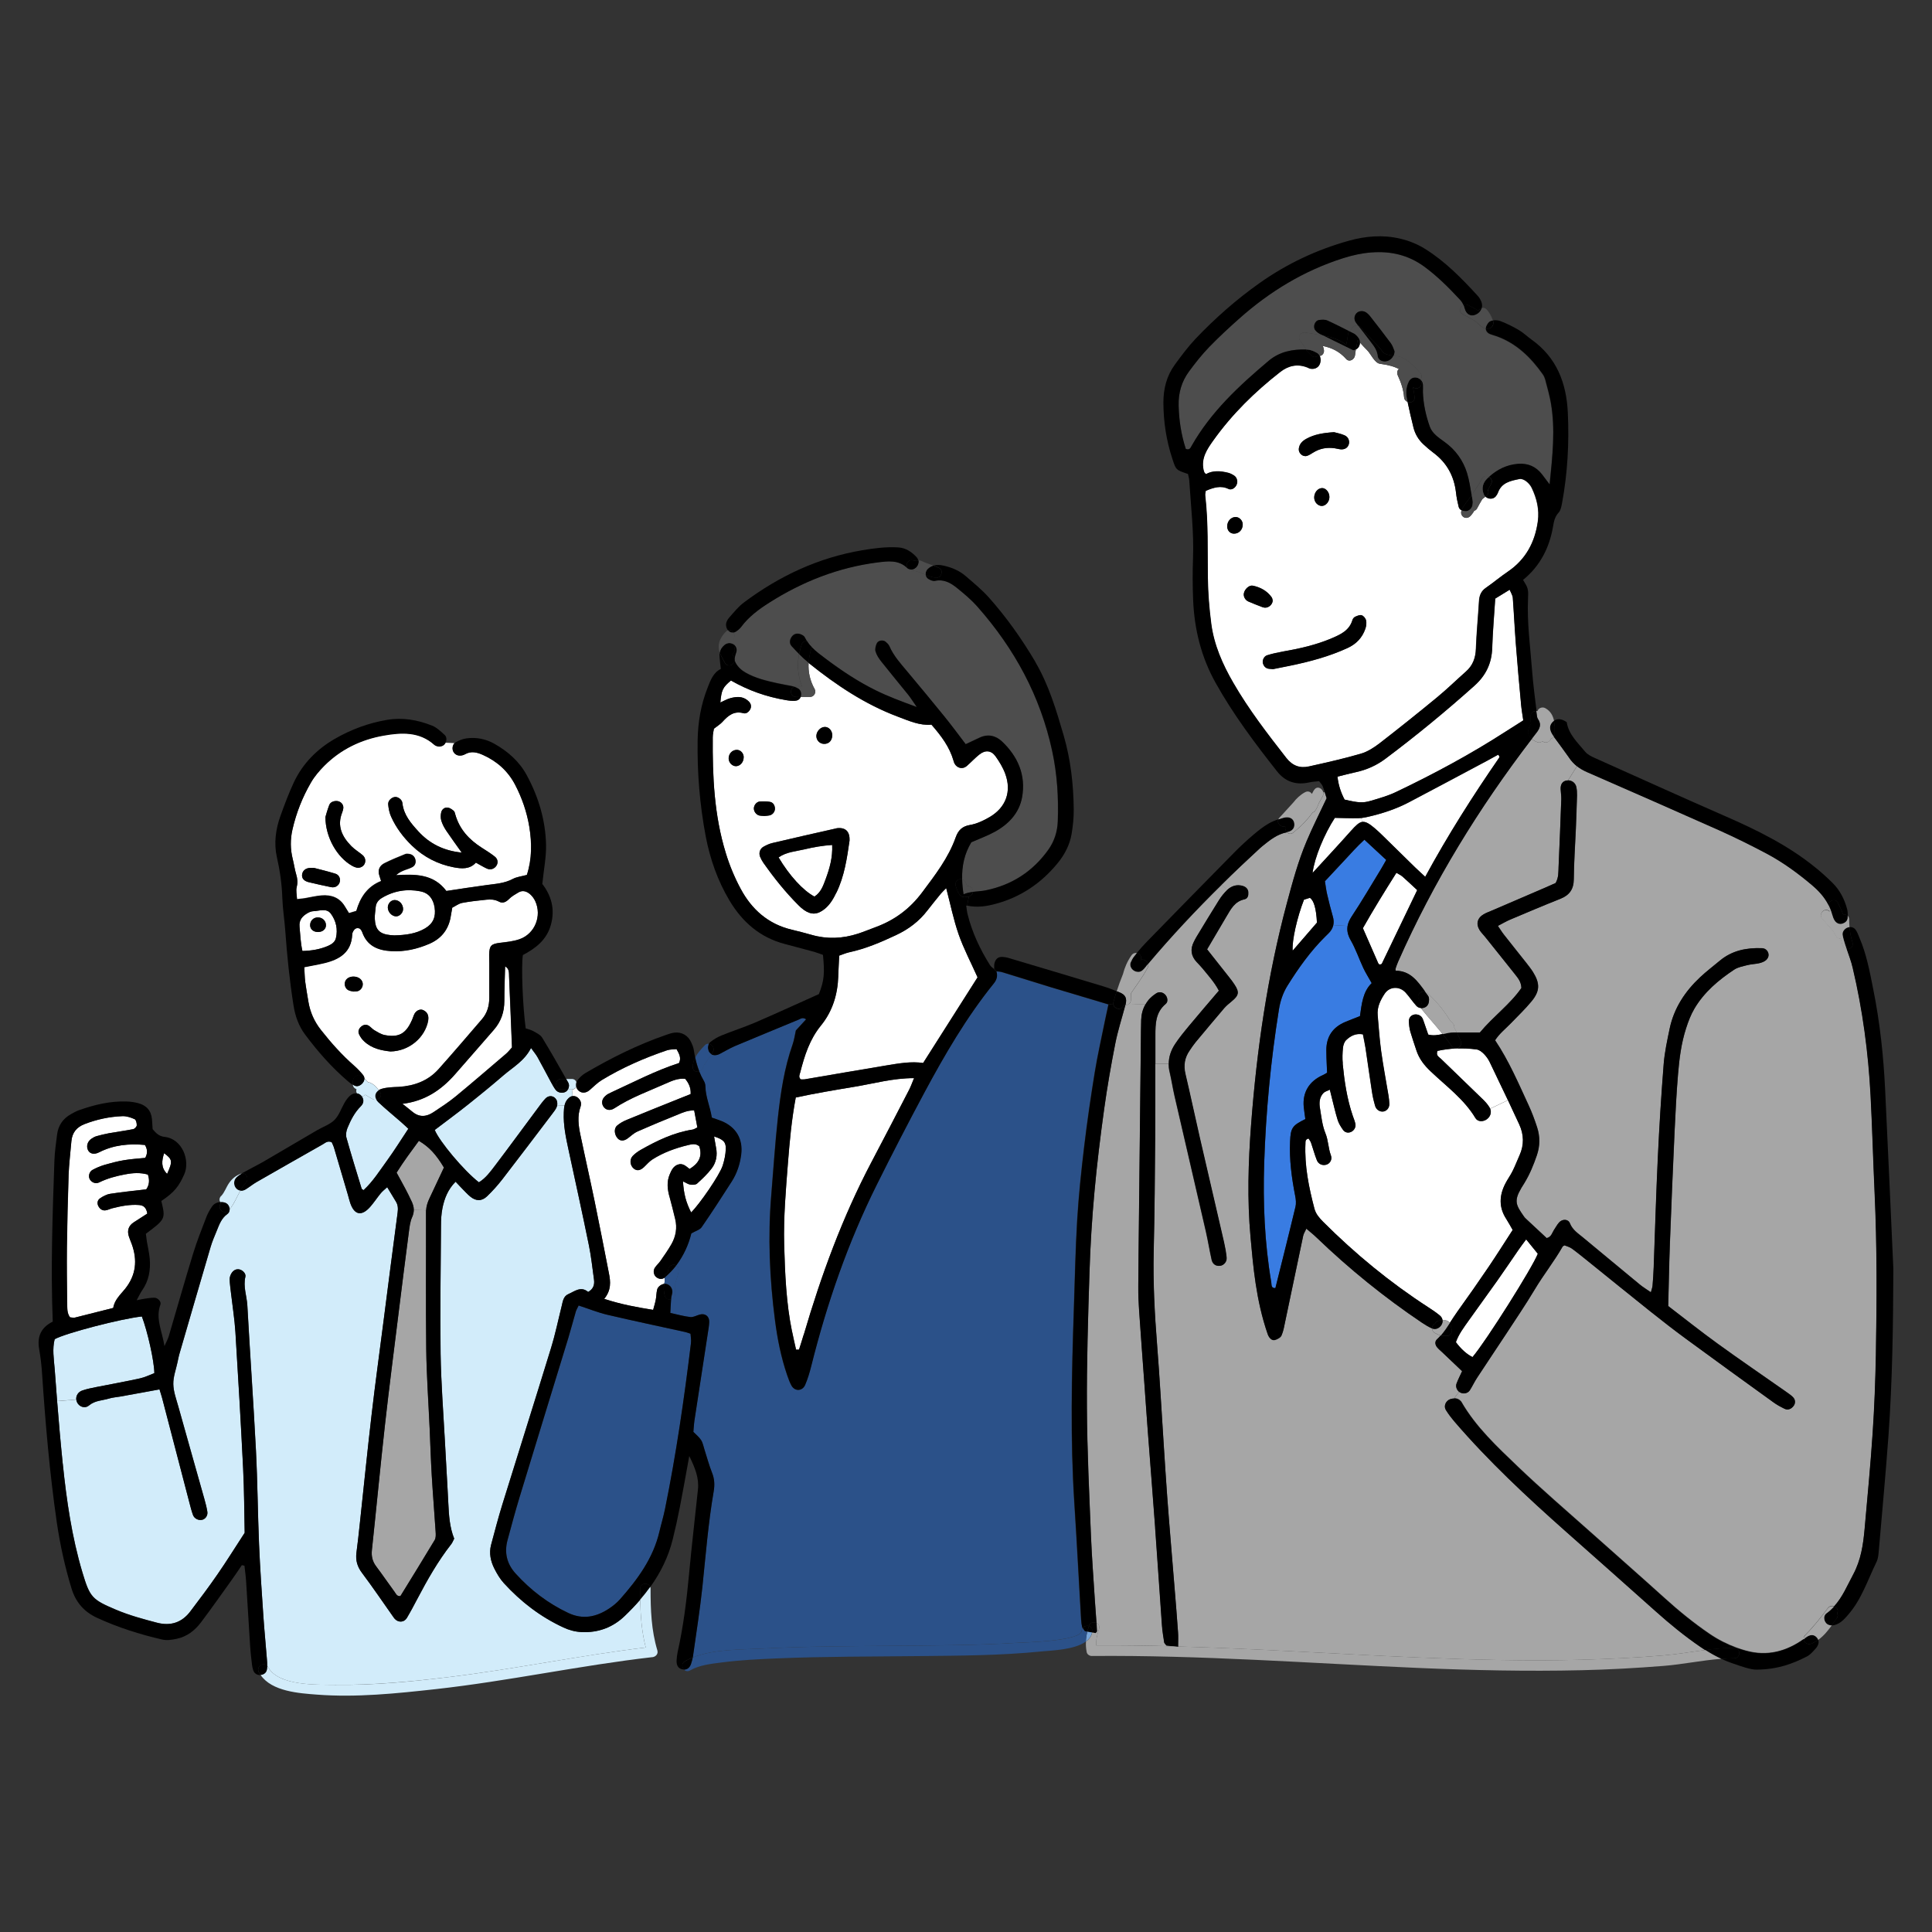
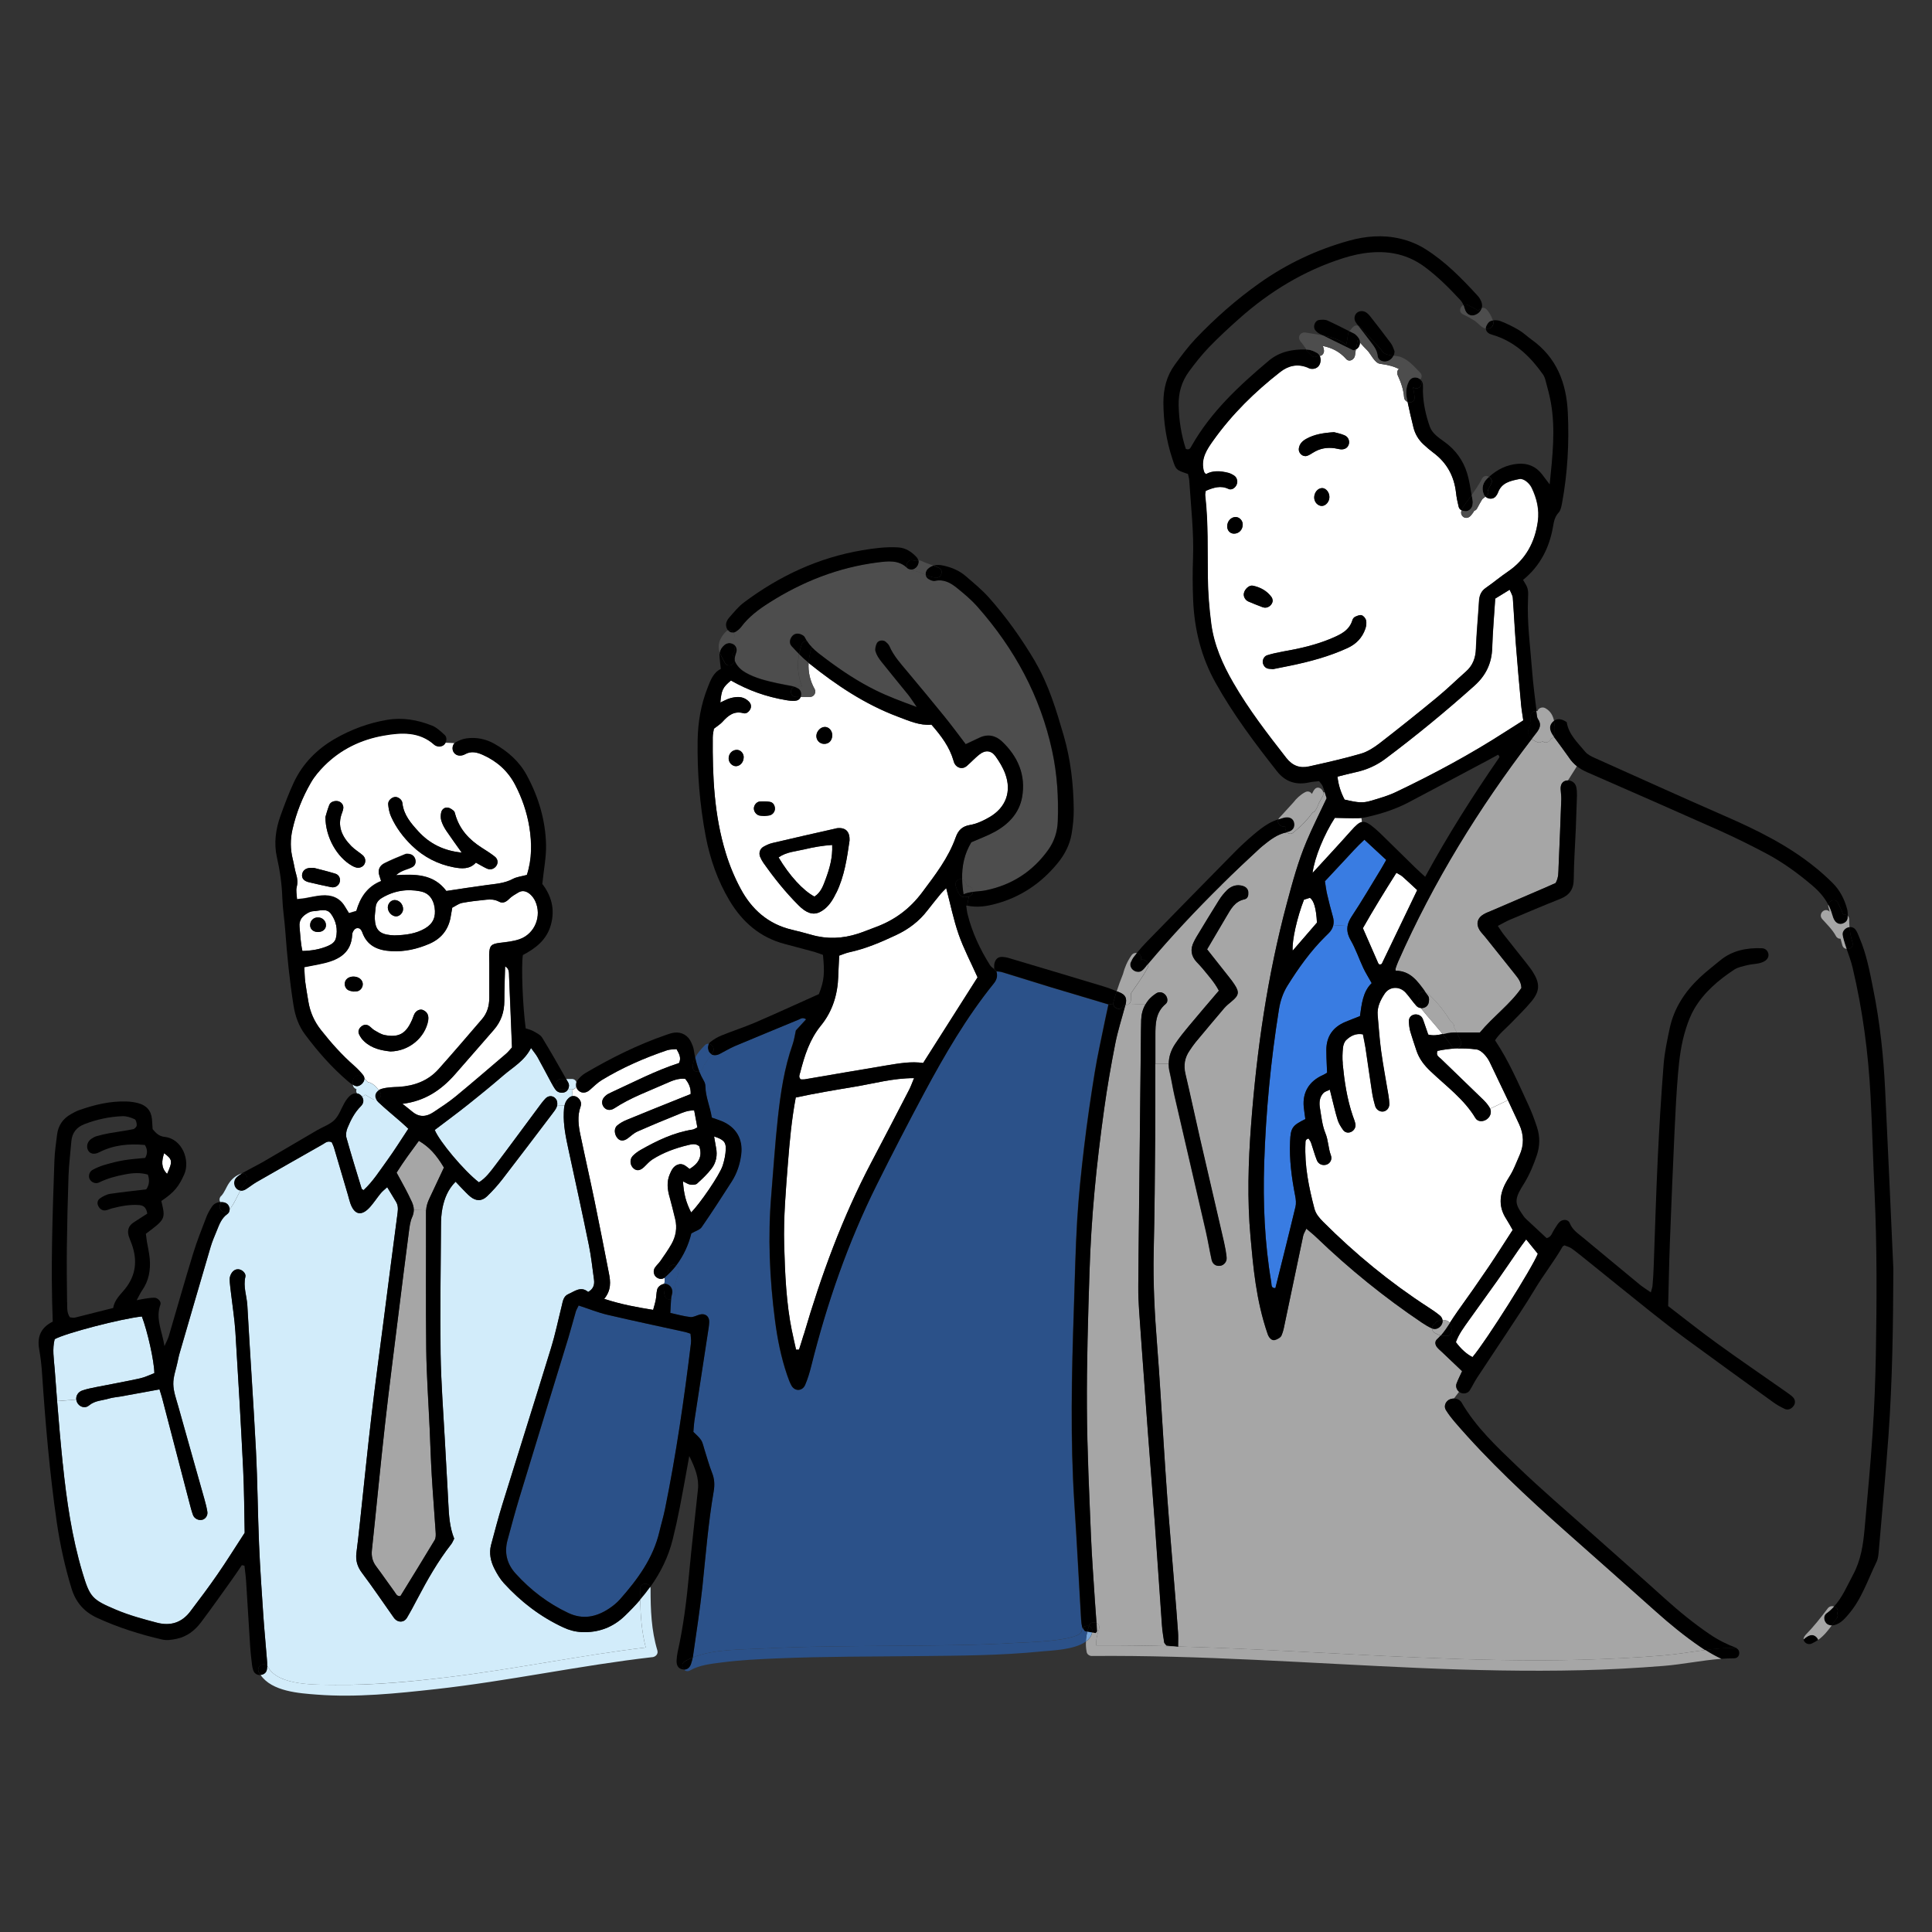
<svg xmlns="http://www.w3.org/2000/svg" viewBox="0 0 300 300">
  <rect x="0" y="0" width="300" height="300" fill="#333333" stroke="none" />
  <defs>
    <style>
      .cls-1 {
        fill: #d2ecfa;
      }

      .cls-2 {
        fill: #fff;
      }

      .cls-3 {
        fill: none;
      }

      .cls-4 {
        fill: #4d4d4d;
      }

      .cls-5 {
        fill: #397ce2;
      }

      .cls-6 {
        fill: #79a6d8;
      }

      .cls-7 {
        fill: #a6a6a6;
      }

      .cls-8 {
        fill: #2b5189;
      }
    </style>
  </defs>
  <g id="_レイヤー_3" data-name="レイヤー 3">
    <rect class="cls-3" width="300" height="300" />
  </g>
  <g id="_レイヤー_10" data-name="レイヤー 10">
    <g>
      <path class="cls-2" d="M25.48,179.07c1.32.96,1.35,1.25.47,3.21-.99-.99-.84-2.04-.47-3.21Z" />
      <path class="cls-2" d="M62.47,171.39c3.5-.42,6.03-2.15,8.17-4.58,2.02-2.29,4.03-4.59,6.02-6.9,1.12-1.29,1.64-2.8,1.64-4.51s.08-3.55.12-5.36c.69.39.59,1.04.62,1.61.16,3.65.3,7.29.45,10.98-.32.35-.58.7-.91.98-2.61,2.23-5.2,4.47-7.84,6.64-1.09.9-2.28,1.67-3.46,2.45-1.1.73-2.21.82-3.29-.11-.5-.42-1.02-.81-1.53-1.22Z" />
      <path class="cls-2" d="M49.38,144.72c.69,0,1.2-.4,1.24-.99.04-.69-.52-1.27-1.22-1.27-.73-.01-1.26.54-1.23,1.26.03.6.51,1,1.22,1.01ZM46.51,143.88c-.1-1.04.47-1.66,1.3-2.12.25-.14.56-.26.84-.27.93-.04,2.04-.53,2.72.38.81,1.09,1.12,2.43.79,3.8-.14.61-.66.96-1.23,1.21-1.23.53-2.52.75-3.97.79-.3-1.3-.33-2.55-.45-3.79Z" />
      <path class="cls-2" d="M125,131.87c1.34-.32,2.7-.55,4.22-.66.09,1.96-.4,3.65-1.01,5.3-.38,1.02-.75,2.1-1.76,2.72-1.76-.95-3.88-3.25-5.56-6.08,1.23-.87,2.72-.94,4.1-1.27Z" />
      <path class="cls-2" d="M61.44,142.29c.56.05,1.13-.5,1.15-1.09.03-.78-.6-1.46-1.33-1.44-.57.01-1.06.57-1.04,1.19.03.67.58,1.28,1.22,1.34ZM66.03,144.14c-1.46.87-3.08,1.06-4.79,1.1-.16-.01-.39-.02-.61-.04-1.7-.17-2.36-.83-2.44-2.56-.03-.59.09-1.19.14-1.78.05-.66.43-1.12.95-1.43,1.87-1.12,3.9-1.45,6.01-1.03,1.32.26,1.99,1.21,2.19,2.51.22,1.45-.24,2.5-1.45,3.22Z" />
      <path class="cls-2" d="M54.64,134.42c.19.11.4.21.61.27.53.17,1.1-.06,1.34-.51.24-.46.15-1.03-.29-1.4-.57-.48-1.22-.86-1.74-1.39-1.44-1.46-2.27-3.13-1.42-5.24.08-.21.14-.42.17-.65.07-.61-.46-1.14-1.1-1.12-.49.01-.91.2-1.09.64-.29.75-.5,1.53-.59,1.85.02,3.16,1.81,6.23,4.11,7.55ZM46.91,135.79c-.08.59.29,1.02,1.05,1.2,1.15.27,2.31.54,3.47.77.65.13,1.22-.27,1.34-.87.1-.52-.15-1.06-.71-1.23-1.2-.37-2.43-.66-3.3-.89-.44,0-.51,0-.59,0-.7.02-1.19.42-1.26,1.02ZM63.98,131.33c1.81,1.74,3.99,2.86,6.45,3.34,1.24.24,2.51.33,3.46-.72.63.35,1.14.66,1.68.91.59.28,1.2.07,1.53-.47.27-.45.2-1.01-.29-1.39-.64-.5-1.34-.94-2.03-1.38-1.95-1.24-3.43-2.84-4.08-5.12-.06-.21-.1-.48-.26-.6-.27-.22-.6-.45-.93-.5-.48-.05-.89.27-1,.72-.1.41-.11.9.01,1.31.17.56.46,1.1.79,1.59.74,1.1,1.53,2.17,2.38,3.37-2.74-.28-4.96-1.35-6.73-3.29-1.15-1.26-2.29-2.56-2.48-4.39-.05-.53-.63-.95-1.08-.96-.55,0-1.18.56-1.13,1.15.06.65.19,1.32.46,1.92.77,1.71,1.9,3.21,3.25,4.51ZM64.51,133.48c-.11-.46-.42-.79-.9-.89-.22-.04-.47-.07-.66,0-1.1.45-2.2.89-3.27,1.43-.73.38-1.05,1.04-.78,1.88.09.28.17.55.28.88-2.17.86-3.26,2.58-3.85,4.64-.42.12-.76.23-1.14.34-.25-.4-.44-.71-.63-1.02-.82-1.39-2.11-1.84-3.62-1.72-.88.07-1.76.29-2.64.44-.34.05-.69.08-1.18.14-.03-.72-.2-1.33-.05-1.87.18-.69.13-1.3-.07-1.96-.23-.78-.34-1.59-.54-2.39-.39-1.55-.4-3.08-.04-4.65.59-2.57,1.55-4.98,2.86-7.25.55-.96,1.3-1.83,2.08-2.62,2.56-2.56,5.73-4.07,9.23-4.69,2.71-.48,5.53-.65,7.85,1.44.05.05.13.08.19.12.48.26,1.11.16,1.42-.23.04-.05.08-.11.11-.17l1.4.06c-.34.36-.39.97-.14,1.38.27.45.77.64,1.36.5.14-.03.28-.09.41-.16.95-.54,1.87-.31,2.78.1,2.18.98,3.88,2.48,5,4.62,1.08,2.07,1.83,4.26,2.21,6.54.41,2.51.42,5.04-.38,7.48-.78.21-1.55.29-2.18.62-1.29.69-2.67.76-4.06.95-2.06.27-4.11.6-6.26.92-2.01-2.69-4.9-2.63-7.89-2.45.36-.32.73-.55,1.12-.73.48-.21,1-.33,1.45-.57.42-.22.62-.65.51-1.13Z" />
      <path class="cls-2" d="M54.79,144.69c.22-.43.52-.73,1.05-.52.07.06.13.1.17.16.08.12.17.24.22.38.75,2.17,2.45,2.85,4.54,2.97,2.05.11,4-.33,5.87-1.13,1.77-.76,2.89-2.06,3.29-3.96.1-.51.18-1.02.29-1.66.49-.24.99-.63,1.53-.74,1.24-.24,2.51-.37,3.77-.5.66-.07,1.32-.04,1.95.3.59.32,1.1.07,1.58-.42.4-.41.94-.7,1.43-1,.68-.41,1.32-.17,1.85.29.32.28.6.67.78,1.06,1.05,2.29-.05,5.06-2.42,5.9-.97.34-2.03.44-3.06.57-1.36.17-1.64.42-1.68,1.83-.01.45.02.9.02,1.34,0,1.79-.01,3.58,0,5.37,0,1.24-.32,2.37-1.13,3.31-2.24,2.6-4.47,5.21-6.75,7.77-1.63,1.82-3.77,2.6-6.17,2.75-.45.03-.9.02-1.34.07-.44.05-.89.1-1.31.23-.17.05-.33.12-.46.21-.31-.42-.69-.85-1.16-1.06-.11-.08-.26-.14-.43-.15-.05,0-.27-.19-.43-.38-.07-.08-.14-.17-.21-.25,0-.17-.07-.34-.18-.5-.41-.52-.88-1.01-1.38-1.45-1.92-1.68-3.6-3.56-5.17-5.56-1.05-1.32-1.7-2.79-1.97-4.45-.17-1.03-.36-2.06-.49-3.09-.09-.72-.09-1.45-.14-2.24,1.13-.23,2.15-.39,3.15-.64,2.34-.57,4.16-1.67,4.29-4.41.01-.15.04-.31.11-.44ZM66.49,158.46c.03-.14.03-.29.03-.44-.02-.58-.33-.97-.85-1.19-.43-.19-1.03.08-1.3.59-.17.33-.26.69-.41,1.03-.91,2.07-2.04,2.7-4.22,2.27-.56-.11-1.08-.45-1.58-.74-.31-.17-.55-.48-.86-.69-.42-.28-.85-.18-1.22.14-.37.33-.5.77-.29,1.2.18.39.45.77.77,1.06,1.19,1.14,2.72,1.43,4.09,1.58,2.89-.05,5.37-2.14,5.86-4.81ZM55.48,153.92c.51-.11.88-.63.84-1.15-.05-.58-.51-1.01-1.19-1.11-.78-.11-1.44.25-1.58.87-.12.52.14,1.08.63,1.27.27.1.57.14.71.17.29-.03.44-.02.58-.05Z" />
-       <path class="cls-2" d="M10.65,182.56c.07-1.79.28-3.56.44-5.35.11-1.32.8-2.18,2.05-2.67,1.89-.73,3.85-1.15,5.87-1.23.64-.02,1.32.21,1.91.47.22.1.34.64.32.97-.01.21-.33.54-.56.58-1.24.24-2.5.41-3.74.63-.66.12-1.31.28-1.95.46-.28.08-.55.23-.79.4-.62.43-.82,1.15-.53,1.76.29.59.95.74,1.73.34,2.26-1.15,4.65-1.37,7.11-1.14.43.71.42,1.32.05,2.01-1.1.11-2.21.17-3.3.36-1.02.17-2.03.44-3.04.73-.63.19-1.26.45-1.84.77-.5.27-.67.91-.48,1.36.23.54.9.88,1.5.59,1.28-.63,2.64-.99,4.03-1.25,1.17-.22,2.35-.31,3.54.03.3.9.2,1.65-.25,2.29-1.93.23-3.78.41-5.61.7-.56.09-1.12.39-1.58.71-.38.26-.49.75-.25,1.2.22.42.59.71,1.08.66.36-.04.7-.22,1.06-.32,1.38-.35,2.76-.63,4.2-.51.67.06,1.1.39,1.26,1.33-.75.48-1.43.91-2.11,1.36-.78.51-1.04,1.24-.77,2.13.13.43.32.83.47,1.26.9,2.5.66,4.82-1.04,6.94-.73.91-1.65,1.71-1.84,2.96-2.06.52-4,1.02-5.95,1.5-.21.05-.44-.02-.76-.04-.51-.68-.42-1.52-.44-2.31-.03-2.84-.07-5.67-.04-8.5.05-3.73.13-7.46.26-11.19Z" />
+       <path class="cls-2" d="M10.65,182.56Z" />
      <path class="cls-2" d="M112.22,180.98c-.46,1.46-3.58,5.99-4.9,7.28-.79-1.56-1.14-2.82-1.27-4.83.48.22.8.46,1.14.51.34.05.82.04,1.05-.16.82-.74,1.64-1.51,2.3-2.39.68-.91.88-2.02.65-3.17-.11-.56-.2-1.12-.31-1.76,1.43.46,1.86.85,1.82,1.93-.03.87-.22,1.76-.48,2.59Z" />
      <path class="cls-2" d="M101.83,198.25c.37.36.96.47,1.38.13v.65c-.03.11-.05.23-.08.34-.46.07-.98.44-1.09.9-.13.5-.11,1.03-.21,1.55-.09.49-.24.96-.41,1.59-2.55-.41-4.95-.84-7.6-1.71,1.1-1.34,1-2.66.73-3.99-.73-3.73-1.45-7.46-2.22-11.18-.71-3.43-1.49-6.84-2.2-10.27-.31-1.46-.51-2.95.02-4.41.05-.14.07-.29.07-.44.02-.48-.4-1.02-.89-1.16-.15-.04-.29-.05-.42-.03l-.09-1.03c.33-.01.55-.18.66-.41.07.26.22.5.45.66.48.36,1.09.29,1.62-.16.62-.53,1.19-1.13,1.88-1.55,3.19-1.94,6.6-3.43,10.13-4.63.46-.16.99-.13,1.49-.18.44.77.75,1.41.38,2.16-3.66,1.2-7.03,2.96-10.48,4.54-.2.09-.4.19-.6.3-.13.08-.24.18-.35.27-.52.45-.65,1.06-.34,1.59.36.61,1.05.77,1.74.32,2.5-1.65,5.32-2.65,8.03-3.86.94-.42,1.9-.83,2.96-.71.58.7.9,1.42.85,2.37-.53.22-1.08.44-1.63.65-2.76,1.11-5.52,2.21-8.28,3.35-.54.22-1.08.52-1.52.9-.53.47-.42,1.45.13,2.01.42.42.99.39,1.59-.08.47-.35.91-.78,1.43-1.01,2.11-.94,4.24-1.82,6.38-2.68.73-.3,1.48-.63,2.45-.6.17.93.33,1.79.49,2.64-.33.15-.52.3-.72.33-2.92.45-5.53,1.71-8.07,3.15-.45.26-.88.57-1.24.94-.54.56-.43,1.5.17,1.98.48.38,1,.3,1.57-.24.44-.4.82-.88,1.31-1.19,1.71-1.09,3.61-1.77,5.57-2.24.55-.13,1.18-.28,1.71.2.54,1.62-.15,2.7-1.51,3.52-.55-.41-1.04-.94-1.81-.68-.71.24-1,.87-1.26,1.49-.5,1.15-.38,2.32-.05,3.5.32,1.15.6,2.31.88,3.46.33,1.37.1,2.68-.58,3.89-.52.9-1.12,1.75-1.71,2.61-.25.36-.6.67-.85,1.03-.31.45-.22,1.08.13,1.43Z" />
      <path class="cls-2" d="M228.09,205.01c1.46-2.07,2.97-4.11,4.43-6.18,1.12-1.58,2.2-3.19,3.3-4.79.33-.48.69-.95,1.16-1.59.65.8,1.21,1.49,1.81,2.23-.81,2.12-8,13.53-10.14,16.05q-1.39-.72-2.58-2.32c.44-1.25,1.25-2.31,2.02-3.4Z" />
      <path class="cls-2" d="M231.31,171.99c-.29-.51-.71-.95-1.14-1.37-2.13-2.08-4.3-4.14-6.44-6.23-.29-.28-.8-.5-.51-1.21.94-.2,1.89-.33,2.86-.37,1.07-.05,2.15-.01,3.23.14.4.06.81.38,1.11.69.36.36.68.81.9,1.27.95,1.97,1.89,3.94,2.83,5.92l-2.77,1.32c-.02-.05-.05-.11-.08-.16Z" />
      <path class="cls-2" d="M204.5,143.26c-1.22,1.41-2.46,2.85-3.77,4.36-.13-1.58.69-5.18,1.76-7.93.32-.1.66-.21.91-.29.64.4,1,1.75,1.1,3.85Z" />
      <path class="cls-2" d="M209.83,128.95c-1.92,2.17-3.9,4.28-6,6.58.3-2.35,1.8-5.99,3.46-8.54,1.14.02,2.38.07,3.62.05.16,0,.33-.01.49-.03l.08.62c-.47.1-.95.53-1.64,1.32Z" />
      <path class="cls-2" d="M214.02,149.59c-.78-1.77-1.55-3.54-2.39-5.46,1.6-2.84,3.35-5.67,5.21-8.61.39.24.71.38.96.6.77.68,1.51,1.39,2.27,2.09-1.83,3.81-3.66,7.63-5.5,11.44-.02.05-.12.06-.18.09-.07,0-.16.03-.22,0-.06-.03-.11-.1-.14-.16Z" />
-       <path class="cls-2" d="M231.14,118.01c.51-.27,1.01-.55,1.5-.82.12.15.19.2.2.26.01.07,0,.16-.04.21-4.1,5.93-7.96,12.01-11.48,18.49-.61-.57-1.1-1.01-1.58-1.47-1.7-1.66-3.4-3.34-5.1-5-.38-.37-.76-.72-1.15-1.06-.9-.76-1.45-1.09-2-.98l-.08-.62c.35-.04.7-.11,1.05-.19,2.18-.5,4.3-1.19,6.29-2.23,4.15-2.17,8.28-4.39,12.41-6.59Z" />
      <path class="cls-2" d="M207.7,173.88c.17.56.5,1.08.84,1.56.27.38.71.53,1.19.35.49-.18.84-.73.74-1.25-.09-.44-.26-.85-.41-1.27-.9-2.63-1.3-5.35-1.57-8.1-.08-.81-.05-1.64.03-2.45.04-.41.21-.91.49-1.19.7-.68,1.53-1.1,2.61-.9.15.77.29,1.42.4,2.08.34,2.29.66,4.58,1.01,6.86.11.73.28,1.46.49,2.18.19.64.84.98,1.38.84.5-.14.84-.59.82-1.18-.01-.45-.07-.89-.14-1.33-.38-2.28-.82-4.55-1.13-6.84-.26-1.84-.37-3.71-.54-5.56-.12-1.27.42-2.36,1.08-3.35.76-1.15,2.31-1.22,3.25-.2.6.66,1.09,1.42,1.69,2.08.2.22.48.33.76.34.03.08.07.16.13.23,1.05,1.28,2.16,2.5,3.19,3.79-.73.16-1.46.29-2.23.08-.22-.63-.41-1.18-.6-1.74-.1-.28-.18-.57-.32-.83-.24-.44-.87-.66-1.37-.5-.48.16-.72.55-.71,1.02.02.52.07,1.05.21,1.55.28,1,.64,1.99.96,2.98.43,1.31,1.23,2.32,2.24,3.27,2.42,2.29,5.16,4.28,6.92,7.22.32.53,1.02.6,1.6.29.65-.35.96-1.09.69-1.75l2.77-1.32h0c.59,1.25,1.18,2.51,1.76,3.77.72,1.56.77,3.17.04,4.77-.36.81-.68,1.65-1.08,2.45-.33.66-.78,1.27-1.12,1.94-.97,1.86-1.05,3.69.14,5.51.35.55.66,1.13.99,1.7-1.27,1.96-2.46,3.85-3.71,5.7-1.59,2.35-3.21,4.67-4.87,6.97-.41.57-.79,1.18-1.18,1.77-.25-.38-.69-.45-1.13-.41-.04-.27-.18-.54-.44-.75-.58-.47-1.2-.89-1.82-1.29-5.91-3.83-11.31-8.27-16.29-13.25-.59-.6-1.12-1.2-1.34-2.02-.88-3.32-1.56-6.68-1.4-10.15.02-.27-.06-.61.48-.76.11.19.29.4.38.64.32.91.56,1.85.92,2.75.26.63.89.85,1.48.67.55-.17.94-.79.69-1.45-.42-1.12-.39-2.31-.85-3.43-.5-1.22-.63-2.6-.85-3.92-.14-.83-.08-1.67.54-2.32.22-.23.59-.32,1-.52.12.52.21.87.3,1.22.3,1.15.55,2.32.91,3.46Z" />
      <path class="cls-2" d="M236.19,109.32c.08.88.23,1.74.35,2.54-.94.6-1.87,1.19-2.8,1.78-5.46,3.52-11.16,6.58-17.02,9.37-1.2.57-2.51.94-3.79,1.32-1.31.39-1.98.33-4.14-.17-.58-1.12-.96-2.23-1.1-3.56.97-.24,1.89-.49,2.82-.69,1.7-.36,3.25-1.05,4.64-2.1,4.78-3.58,9.38-7.36,13.83-11.35,1.78-1.6,2.67-3.49,2.74-5.87.08-2.52.3-5.05.47-7.64.72-.45,1.4-.87,2.24-1.38.21.51.46.87.49,1.26.18,2.37.29,4.76.47,7.13.24,3.12.52,6.24.81,9.36Z" />
      <path class="cls-2" d="M190.56,81.72c0,.66.45,1.15,1.06,1.15.77,0,1.34-.61,1.35-1.42,0-.6-.51-1.15-1.08-1.16-.72-.02-1.33.64-1.33,1.44ZM203.9,70.28c1.04-.66,2.17-.86,3.38-.67.29.04.58.14.87.16.62.05,1.08-.21,1.25-.69.21-.56-.02-1.22-.62-1.48-.59-.26-1.25-.38-1.64-.49-1.67.11-3.05.33-4.31,1.03-.6.33-1.07.78-1.16,1.52-.09.69.6,1.33,1.26,1.13.34-.1.65-.32.96-.51ZM205.47,53.73c1.3.29,2.47.79,3.55,2,.52.58,1.33.07,1.39-.58.03-.3.08-.59.13-.89.28-.14.51-.38.6-.78.02-.1.03-.2.03-.29.36.41.73.8,1.13,1.2.56.56,1.15,1.98,1.98,2.1,1.28.18,2.15.4,2.94.81-.24.22-.35.59-.17.99.51,1.12.88,2.17.98,3.4.03.37.26.61.54.72.27,1.31.58,2.62.9,3.92.25,1.03.78,1.93,1.56,2.66.49.46,1,.89,1.54,1.3,2.09,1.55,3.23,3.64,3.52,6.21.08.73.23,1.47.41,2.19.07.27.24.44.45.55-.02.05-.03.1-.05.15-.14.5.26,1.05.79,1.03.55-.02.82-.52,1.11-.91.04-.07.08-.13.1-.19.18-.05.34-.16.44-.35.26-.5.54-.98.82-1.46.16-.14.33-.26.48-.38.44.41,1.2.45,1.59-.03.14-.17.27-.36.34-.57.57-1.6,2-1.86,3.38-2.14.3-.07.74.14,1.02.35.34.26.66.62.85,1.01.79,1.64,1.21,3.38.96,5.21-.45,3.25-1.88,5.93-4.66,7.82-1.17.79-2.25,1.71-3.41,2.51-.76.52-1.02,1.21-1.07,2.08-.15,2.46-.39,4.91-.48,7.37-.05,1.44-.48,2.61-1.56,3.56-1.51,1.33-2.95,2.75-4.51,4.03-2.93,2.42-5.9,4.79-8.91,7.12-.88.67-1.87,1.31-2.92,1.61-2.64.77-5.33,1.37-8.02,1.97-1.42.32-2.57-.09-3.53-1.31-2.94-3.76-5.86-7.54-8.25-11.7-1.65-2.86-2.98-5.86-3.41-9.16-.3-2.36-.49-4.75-.53-7.13-.06-4.26.09-8.51-.4-12.75-.03-.28.07-.57.09-.75,1.22-.51,2.32-.88,3.54-.29.48.23,1.05-.17,1.25-.67.2-.48.06-1.09-.38-1.39-.3-.21-.64-.38-1-.46-1.16-.28-2.33-.37-3.38.22-.14-.13-.21-.16-.24-.23-.06-.13-.1-.28-.14-.42-.4-1.8.52-3.19,1.48-4.53,2.92-4.1,6.48-7.6,10.44-10.69,1.26-.98,2.66-1.3,4.19-.7.14.05.27.14.41.18.66.16,1.27-.11,1.51-.65.19-.42.19-.92.01-1.31.09-.02.17-.05.27-.09.32-.16.48-.59.38-.92-.04-.11-.07-.56-.16-.33.03-.07.05-.14.06-.21ZM212.02,97.62c.14-.41.2-.89.11-1.3-.07-.31-.39-.69-.67-.79-.28-.1-.69.08-1.01.22-.18.08-.36.3-.43.49-.47,1.62-1.78,2.24-3.18,2.84-2.48,1.06-5.07,1.64-7.69,2.09-.8.14-1.6.32-2.38.56-.5.15-.79.81-.65,1.27.14.45.43.77.93.83.15.02.3.03.65.05.75-.15,1.7-.33,2.64-.53,3.05-.63,6.05-1.43,8.9-2.74,1.37-.63,2.3-1.61,2.78-3ZM206.43,77.18c0-.72-.52-1.38-1.11-1.39-.69-.01-1.27.69-1.25,1.5.02.7.59,1.3,1.22,1.27.6-.03,1.14-.67,1.14-1.38ZM197.62,93.3c-.03-.12-.04-.36-.15-.53-.72-1.02-1.75-1.58-2.94-1.82-.58-.12-1.28.56-1.39,1.2-.09.48.22,1.05.71,1.26.74.32,1.5.61,2.25.9.64.24,1.43-.24,1.52-1Z" />
      <path class="cls-2" d="M123,206.81c-.92-4.47-1.1-9.01-1.23-13.56-.11-4.25.26-8.48.59-12.72.27-3.34.57-6.67,1.21-10.11,3.01-.65,6.07-1.16,9.13-1.67,2.99-.49,5.93-1.34,9.24-1.34-.32.76-.5,1.3-.76,1.8-1.95,3.77-3.91,7.54-5.88,11.29-4.49,8.53-7.78,17.53-10.49,26.77-.22.77-.48,1.53-.72,2.3-.15,0-.31,0-.46.01-.21-.92-.42-1.84-.61-2.77Z" />
      <path class="cls-2" d="M146.92,137.89c.66,2.51,1.14,4.9,1.93,7.18.78,2.24,1.9,4.35,2.94,6.68-2.81,4.42-5.6,8.82-8.45,13.3-1.86-.28-3.75.06-5.65.37-4.26.7-8.51,1.45-12.76,2.17-.21.03-.42,0-.6,0-.39-.37-.16-.74-.08-1.07.66-2.61,1.46-5.13,3.22-7.29,1.8-2.2,2.6-4.83,2.69-7.67.03-1.04.09-2.08.15-3.19.55-.18,1.02-.4,1.51-.51,2.57-.55,4.96-1.57,7.32-2.68,1.92-.9,3.58-2.13,4.87-3.83.68-.89,1.39-1.75,2.1-2.62.22-.27.49-.51.82-.85Z" />
      <path class="cls-2" d="M114.4,116.44c-.69.01-1.21.54-1.26,1.26-.04.69.56,1.32,1.2,1.27.64-.05,1.14-.67,1.13-1.39,0-.64-.5-1.15-1.08-1.14ZM124.81,141.28c1.16.82,2.14.76,3.26-.15.83-.68,1.34-1.58,1.8-2.53,1.26-2.59,1.64-5.4,2.04-8.08.07-1.42-.63-2.07-1.92-1.93-.08,0-.15.03-.22.05-3.27.74-6.53,1.47-9.78,2.24-.5.11-.99.34-1.44.59-.55.31-.76.96-.53,1.55.14.34.32.67.53.97,1.64,2.32,3.4,4.53,5.41,6.54.26.26.54.52.84.73ZM113.5,105.67c2.76,1.56,5.46,2.52,8.58,3.05.44.08.89.12,1.33.1.42-.02.77-.2.91-.6h1.46c.63,0,1-.69.71-1.23-.73-1.32-1.01-2.67-.93-4.05.03.03.06.05.09.08,4.2,3.37,8.65,6.35,13.74,8.26,1.74.65,3.42,1.42,5.24,1.25,1.53,1.75,2.82,3.47,3.43,5.61.04.14.08.29.15.42.39.73,1.26.94,1.88.41.67-.57,1.27-1.24,1.96-1.79.92-.74,1.85-.68,2.53.26.6.84,1.16,1.76,1.51,2.72,1.01,2.74.11,5.22-2.41,6.71-.95.56-2.01,1.06-3.08,1.24-1.23.21-1.82.85-2.2,1.91-1.14,3.22-3.19,5.86-5.21,8.55-1.9,2.55-4.28,4.32-7.23,5.4-.91.34-1.8.71-2.72,1.01-2.4.78-4.82.89-7.26.18-1-.29-2.01-.55-3.03-.79-3.66-.86-6.23-3.15-7.95-6.36-.95-1.76-1.73-3.65-2.31-5.56-1.8-5.84-2.07-11.87-2.02-17.94,0-.51.13-1.02.18-1.35.56-.44,1.01-.7,1.34-1.08.89-.98,1.8-1.74,3.28-1.32.49.14,1.03-.42,1.12-.9.09-.52-.2-.85-.56-1.14-.78-.61-1.69-.54-2.56-.32-.55.14-1.05.44-1.62.69.17-1.94.38-2.37,1.64-3.41ZM129.23,114.24c.04-.74-.51-1.38-1.16-1.36-.63.02-1.24.63-1.3,1.31-.06.71.49,1.32,1.2,1.32.72.01,1.21-.48,1.26-1.27ZM119.5,126.61c.51-.1.89-.63.83-1.15-.05-.48-.3-.87-.79-.95-.5-.08-1.03-.09-1.54-.05-.51.04-.93.56-.94,1.07-.01.51.4,1.03.9,1.12.22.04.44.04.72.06.24-.03.54-.03.82-.09Z" />
      <path class="cls-5" d="M207.04,143.65c.09-.41.07-.85-.07-1.33-.33-1.15-.62-2.3-.89-3.47-.15-.64-.22-1.31-.34-2.01,1.05-1.13,2.06-2.22,3.08-3.3.97-1.03,1.89-2.09,3.05-3.15,1.15,1.07,2.23,2.06,3.39,3.14-.29.51-.53.95-.79,1.38-1.52,2.48-2.98,5-4.59,7.42-.33.51-.54.98-.62,1.45l-2.22-.13Z" />
      <path class="cls-5" d="M206.26,144.97c.42-.4.68-.84.78-1.32l2.22.13c-.13.73.04,1.45.5,2.25.77,1.35,1.27,2.86,1.94,4.28.34.73.78,1.41,1.3,2.35-1.38,1.34-1.55,3.23-1.82,5.12-.78.32-1.54.6-2.29.91-1.91.81-2.92,2.25-2.93,4.34,0,.82.04,1.64.07,2.46.01.36.03.72.05,1.08-.27.15-.45.27-.64.36-2.14.94-3.2,2.68-2.99,4.94.07.65.17,1.3.25,1.9-2,.99-2.28,1.33-2.37,3.46-.13,2.85.24,5.65.79,8.45.11.57.17,1.2.04,1.74-1.01,4.2-2.07,8.39-3.11,12.59-.7.05-.58-.53-.64-.89-1.04-6.13-1.3-12.31-1.1-18.51.26-7.98,1.02-15.92,2.28-23.81.22-1.36.63-2.61,1.34-3.75,1.7-2.73,3.56-5.34,5.85-7.61.16-.16.32-.32.48-.47Z" />
      <path class="cls-7" d="M63.87,186.44c-.28-.6-.58-1.21-.89-1.8-.45-.85-.92-1.69-1.39-2.56,1.09-1.75,2.29-3.35,3.46-4.94,1.61.96,2.64,2.07,3.89,4.15-.73,1.56-1.49,3.18-2.25,4.79-.28.59-.48,1.19-.52,1.85l-1.9-.04c0-.5-.15-.97-.39-1.46Z" />
      <path class="cls-7" d="M64,188.99c.17-.39.25-.75.25-1.1l1.9.04c0,.09-.01.19-.01.29.03,7.09-.04,14.18.04,21.26.05,4.1.34,8.2.53,12.3.11,2.46.18,4.92.33,7.38.17,2.9.42,5.8.6,8.7.03.42.05.94-.15,1.27-1.75,2.93-3.55,5.83-5.32,8.7-.57.07-.69-.36-.89-.63-.97-1.32-1.9-2.68-2.88-3.99-.57-.76-.76-1.56-.66-2.51.69-6.45,1.3-12.91,2.02-19.36.67-6,1.45-11.99,2.19-17.98.5-3.99,1-7.99,1.52-11.98.1-.81.19-1.67.52-2.39Z" />
      <path class="cls-7" d="M182.26,255.64c-4.01-.11-8.03-.16-12.04-.14-.06-.91.16-1.69.44-2.59.13-.43-.08-.75-.39-.91-.09-1.12-.17-2.27-.25-3.44-.21-3.35-.47-6.69-.61-10.05-.26-6.63-.59-13.27-.63-19.9-.04-7.01.17-14.02.4-21.03.13-4.17.39-8.34.77-12.5.39-4.3.91-8.6,1.51-12.88.47-3.39,1.06-6.78,1.72-10.13.4-2.02,1.05-3.99,1.57-6,.21,0,.42-.06.58-.2l2.54.08c-.42.72-.63,1.53-.66,2.39-.04,1.12-.04,2.24-.05,3.35-.1,9.25-.21,18.5-.3,27.74-.04,3.43-.09,6.86-.1,10.29,0,1.27.04,2.54.13,3.8.26,3.79.55,7.59.82,11.38.18,2.45.34,4.91.53,7.36.38,4.98.78,9.96,1.14,14.94.37,5.06.7,10.12,1.06,15.17.07.89.22,1.77.35,2.66.02.13.16.23.34.47.33.04.69.08,1.14.13Z" />
      <path class="cls-7" d="M189.28,139.77c-1.19,1.89-2.34,3.81-3.5,5.72-.15.26-.29.52-.42.79-.57,1.13-.42,2.16.43,3.09.3.33.63.64.91.99.88,1.09,1.86,2.12,2.56,3.48-1.56,1.83-3.12,3.64-4.64,5.47-.76.91-1.52,1.84-2.17,2.83-.63.95-.97,1.96-.97,3.05h-2.06c0-1.47,0-2.94,0-4.41,0-1.81.02-3.59,1.61-4.9.41-.33.28-1.05-.08-1.42-.38-.4-.94-.52-1.42-.2-.43.28-.84.62-1.17,1.01-.18.22-.35.45-.48.7l-2.54-.08c.15-.13.26-.33.26-.59,0-.35.01-.7.02-1.05.89-1.31,1.85-2.57,2.59-3.98.1-.2.12-.4.07-.58,3.62-4.3,7.45-8.39,11.44-12.31l.83.84c-.48.46-.91.99-1.26,1.56Z" />
      <path class="cls-7" d="M221.26,153.98c-1.16-1.58-2.27-3.23-4.59-3.23,0-.18-.02-.27,0-.33.13-.35.24-.7.39-1.05,5.48-12.41,12.53-23.87,20.77-34.62.28.22.63.4.93.51.27.1.55,0,.75-.18.43.44,1.14.14,1.32-.39.17-.04.34-.14.45-.29.79,1.09,1.61,2.16,2.38,3.27.35.51.76.94,1.21,1.3l-1.4,2.22c-.08,0-.16,0-.24.02-.6.1-.93.57-.9,1.33.02.52.11,1.04.1,1.56-.12,3.5-.26,7.01-.42,10.51-.04.81.03,1.65-.46,2.51-.52.23-1.13.51-1.74.77-2.74,1.18-5.47,2.35-8.21,3.53-.41.17-.83.33-1.22.55-.99.57-1.23,1.52-.63,2.47.24.38.57.69.85,1.04,1.54,1.92,3.09,3.84,4.61,5.77.46.58.98,1.14,1.03,2.16-1.74,2.53-4.39,4.42-6.45,6.92-1.22,0-2.41.01-3.59,0-.12-.25-.25-.5-.39-.75.04-.23-.02-.47-.23-.68-.13-.13-.26-.26-.39-.38-.98-1.61-2.17-3.1-3.6-4.34-.11-.09-.22-.15-.34-.19Z" />
      <path class="cls-7" d="M189.71,137.37c1.95-1.94,3.95-3.83,5.98-5.69.11-.1.22-.2.34-.29,1.15-.93,2.27-1.85,3.81-2.15.23.26.59.35.93.09.05-.04.1-.09.16-.13,0,0,0,0,0,0,.01-.01.02-.02.03-.03,1.12-.89,2.06-1.88,2.87-2.99.13-.04.26-.11.36-.25.29-.36.44-.79.6-1.21.21-.36.42-.74.62-1.13.09-.17.1-.36.07-.53l.21-.07c.13.38.22.71.31.97-1.12,2.38-2.2,4.51-3.12,6.7-1.31,3.1-2.18,6.33-3.05,9.58-3.03,11.28-4.68,22.77-5.56,34.4-.44,5.81-.61,11.62-.09,17.44.41,4.58.83,9.8,2.67,15.11.2.57.65,1.03,1.11.9.39-.11.89-.37,1.03-.7.3-.67.41-1.42.57-2.15.94-4.45,1.86-8.9,2.8-13.34.08-.34.29-.65.49-1.1.6.52,1.13.93,1.6,1.39,5.07,4.87,10.51,9.28,16.35,13.21.5.33,1.01.65,1.55.88.01,0,.02.01.03.02.02.28.15.56.4.68.29.15.58.3.9.39.01,0,.02,0,.03,0-.18.21-.36.4-.57.59-.36.34-.3.84.01,1.23.23.29.52.52.8.78,1.02.97,2.04,1.95,3.09,2.94-.32.7-.63,1.3-.86,1.92-.17.47.02.99.39,1.28l-.81,1.06c-.3,0-.61.08-.85.24-.52.35-.73,1.02-.39,1.56.4.63.85,1.22,1.33,1.79,5.31,6.18,11.25,11.71,17.33,17.1,4.63,4.1,9.26,8.2,13.87,12.32,2.22,1.99,4.52,3.87,6.99,5.56.24.16.48.33.73.48-2.18.28-4.36.66-6.5.84-4.23.36-8.47.55-12.71.67-8.43.23-16.88,0-25.32-.35-12.44-.52-24.86-1.36-37.31-1.71,0-.9.04-1.55-.01-2.19-.16-2.31-.35-4.61-.54-6.92-.38-4.76-.8-9.51-1.15-14.26-.38-5.28-.69-10.57-1.03-15.85-.17-2.52-.32-5.06-.53-7.59-.39-4.83-.65-9.66-.53-14.52.14-5.96.19-11.93.23-17.9.03-3.75.02-7.5.02-11.25h2.06c0,.4.04.81.14,1.22.29,1.23.48,2.49.76,3.72,1.62,7.04,3.27,14.07,4.88,21.11.33,1.45.57,2.92.89,4.38.16.7.68,1.02,1.32.94.57-.07,1.06-.63,1-1.27-.08-.81-.22-1.62-.41-2.42-1.24-5.37-2.49-10.74-3.73-16.11-.77-3.34-1.47-6.69-2.26-10.02-.31-1.33-.1-2.51.66-3.61.29-.43.58-.87.91-1.27,1.48-1.78,2.96-3.55,4.46-5.31.34-.39.75-.72,1.15-1.05,1.13-.93,1.22-1.43.44-2.62-.24-.37-.52-.73-.79-1.08-1.1-1.4-2.21-2.8-3.46-4.38,1.05-1.77,2.03-3.44,3.01-5.11.69-1.15,1.3-2.36,2.82-2.66.5-.1.6-.63.56-1.09-.04-.5-.39-.82-.83-.96-.94-.29-1.78-.02-2.47.63l-.83-.84Z" />
-       <path class="cls-7" d="M225.77,217.16l.81-1.06c.09.07.2.13.3.17.5.19,1.09.03,1.38-.42.39-.63.71-1.31,1.12-1.93,1.47-2.25,2.97-4.47,4.45-6.72,1.51-2.31,3.06-4.59,4.48-6.96,1.37-2.29,3.04-4.38,4.35-6.69.03-.06.13-.08.29-.19.33.14.78.25,1.12.49.85.61,1.65,1.28,2.47,1.93,3.25,2.62,6.5,5.26,9.76,7.86,1.81,1.44,3.63,2.86,5.5,4.23,4.51,3.31,9.04,6.59,13.58,9.86.54.39,1.14.71,1.74,1.01.5.24,1.02.05,1.38-.41.34-.43.33-1.01-.1-1.42-.32-.31-.69-.56-1.06-.82-3.54-2.49-7.12-4.92-10.62-7.46-2.59-1.88-5.1-3.87-7.67-5.84.09-3.28.14-6.48.26-9.68.22-5.82.46-11.63.73-17.45.14-2.98.29-5.96.54-8.94.2-2.38.5-4.75,1.24-7.04.34-1.06.74-2.12,1.3-3.07,1.51-2.56,3.74-4.44,6.18-6.06.59-.39,1.38-.53,2.09-.71.57-.15,1.18-.16,1.76-.28.35-.08.73-.21,1.01-.42.36-.28.58-.71.42-1.19-.16-.45-.5-.72-1.01-.73-2.38-.08-4.6.36-6.49,1.93-1.03.86-2.11,1.68-3.08,2.59-2.34,2.19-4.05,4.78-4.72,7.96-.38,1.82-.78,3.66-.93,5.51-.38,4.83-.69,9.68-.91,14.52-.27,5.67-.43,11.33-.64,17-.04.97-.11,1.94-.18,2.91-.02.27-.13.54-.26,1.02-.65-.46-1.21-.79-1.71-1.2-2.94-2.42-5.87-4.85-8.79-7.28-.79-.66-1.67-1.19-2.08-2.25-.27-.68-1.2-.68-1.69-.1-.29.33-.5.73-.75,1.1-.32.47-.42,1.13-1.16,1.31-1.07-1-2.16-2.01-3.23-3.01-.11-.1-.21-.21-.3-.34-1.24-1.78-1.62-2.39-.39-4.46.16-.26.32-.51.47-.76.82-1.34,1.41-2.79,1.92-4.28.51-1.47.51-2.93.03-4.39-.37-1.13-.78-2.25-1.28-3.33-1.59-3.44-3.08-6.94-5.23-10.15.68-1.06,1.63-1.79,2.45-2.64,1.08-1.13,2.23-2.21,3.22-3.42,1.3-1.58,1.31-2.76.23-4.51-.31-.51-.69-.97-1.05-1.44-1.16-1.47-2.33-2.92-3.48-4.39-.31-.39-.57-.83-.94-1.36.7-.36,1.26-.7,1.87-.96,2.61-1.1,5.21-2.21,7.84-3.25,1.42-.57,2.07-1.49,2.08-3.06.02-2.61.21-5.22.32-7.83.07-1.71.14-3.43.18-5.15.01-.44-.02-.9-.11-1.33-.14-.62-.69-1.02-1.28-1.02l1.4-2.22c.46.36.97.66,1.53.9,6.88,3.01,13.77,6.02,20.62,9.08,2.44,1.09,4.84,2.29,7.21,3.54,2.57,1.37,4.92,3.07,7.15,4.96,1.03.88,1.91,1.85,2.51,3.01-.03.1-.02.22.02.34.08.25.14.51.2.76,0,0,0,0-.01-.01-.76-.74-1.85.37-1.15,1.15.75.85,1.59,1.64,2.13,2.64.18.33.46.44.72.41.1.34.2.68.28,1.03.11.36.38.53.66.56.33.97.69,1.94.93,2.93,1.55,6.55,2.43,13.19,2.78,19.9.26,4.99.39,9.98.62,14.98.39,8.42.35,16.85.2,25.27-.08,4.03-.23,8.05-.5,12.07-.33,4.98-.81,9.96-1.25,14.93-.22,2.44-.57,4.82-1.78,7.07-.92,1.71-1.65,3.51-2.96,4.94-.33-.11-.72-.05-.98.29-1.09,1.46-2.22,2.88-3.5,4.18-.2.2-.27.41-.25.62-2.71,1.92-5.65,2.71-8.93,1.81-.5-.14-1-.29-1.48-.47-1.47-.54-2.86-1.24-4.17-2.13-2.47-1.68-4.77-3.55-6.99-5.56-3.81-3.44-7.68-6.83-11.52-10.26-3.78-3.37-7.63-6.67-11.29-10.17-3.21-3.08-6.51-6.13-8.77-10.06-.03-.07-.09-.11-.15-.17-.23-.26-.61-.39-1-.39Z" />
-       <path class="cls-4" d="M209.51,51.43c-1.13-.57-2.24-1.14-3.39-1.66-.37-.17-.88-.14-1.3-.08-.66.09-1,1.07-.58,1.59.18.22.42.42.68.55.17.09.35.17.52.26-.84-.16-1.74-.28-2.69-.45-.82-.14-1.33.72-.8,1.37.3.37.57.75.84,1.13,0,.04.01.09.03.14-2.12-.05-4.11.31-5.84,1.76-4.58,3.86-8.95,7.91-11.95,13.19-.16.27-.3.73-.91.48-.7-2.16-1.06-4.41-1.11-6.74-.05-1.94.46-3.71,1.59-5.25.97-1.32,1.99-2.62,3.12-3.79,1.5-1.56,3.1-3.03,4.71-4.46,4.73-4.21,10.05-7.44,16.12-9.37,1.43-.46,2.87-.78,4.36-.89,3-.23,5.75.38,8.23,2.19,2.06,1.51,3.84,3.3,5.57,5.16.23.24.39.51.52.81-.54.26-.78,1.09-.1,1.43.62.31,1.23.63,1.82,1,.53.34,1.09,1.12,1.74,1.25,0,.36.26.7.66.85.34.14.71.22,1.06.35,3.06,1.12,5.27,3.29,7.11,5.88.21.29.34.66.44,1.02.3,1.15.63,2.3.83,3.47.7,4.02.27,8.03-.2,12.63-.61-.81-.89-1.21-1.2-1.59-.95-1.2-2.18-1.74-3.72-1.61-1.76.14-3.23.88-4.48,2.02-.35-.22-.84-.2-1.09.28-.45.89-1.05,1.71-1.6,2.55-.19-1.16-.36-2.33-.71-3.45-.61-1.96-1.79-3.59-3.48-4.81-.9-.66-1.91-1.3-2.3-2.38-.63-1.75-1.02-3.57-1.07-5.44,0-.37.03-.74,0-1.11-.03-.31-.19-.58-.41-.77.27-.28.34-.71-.03-1.08-.92-.94-1.7-1.88-2.93-2.39-.31-.12-.74-.17-1.19-.22.1-.21.15-.45.15-.7-.13-.29-.27-.82-.56-1.22-1.06-1.44-2.17-2.85-3.27-4.26-.14-.17-.3-.33-.48-.47-.51-.4-1.23-.36-1.62.08-.34.38-.4.96-.05,1.44.11.16.23.32.35.48-.27-.09-.57-.05-.8.19-.17.17-.3.33-.41.49-.07.05-.14.1-.18.17Z" />
      <path class="cls-4" d="M153.12,138.25c-.66.14-1.34.15-2.03.24,0-.02,0-.05,0-.08,0-.44-.37-.83-.82-.82-.04,0-.08.02-.13.02-.06-.16-.12-.34-.17-.51-.09-.28-.31-.49-.58-.57-.05-2.07.36-3.98,1.43-5.75,1.25-.55,2.44-.99,3.55-1.58,2.2-1.18,3.87-2.93,4.33-5.41.61-3.41-.64-6.32-3.12-8.67-.98-.93-2.2-1.22-3.52-.59-.72.35-1.44.68-2.13,1-1.15-1.51-2.21-2.95-3.33-4.33-1.88-2.32-3.79-4.61-5.7-6.9-1.05-1.26-2.17-2.47-2.83-4.01-.11-.26-.35-.47-.57-.66-.39-.33-1.15-.23-1.37.24-.17.38-.31.89-.2,1.26.16.55.5,1.08.86,1.53,1.39,1.75,2.82,3.47,4.22,5.21.39.48.71,1.01,1.32,1.89-2.45-.9-4.46-1.64-6.39-2.6-2.75-1.35-5.29-3.05-7.74-4.89-.76-.57-1.53-1.13-2.18-1.81.14-.55-.29-.91-.75-.94-.12-.18-.23-.37-.33-.57-.14-.27-.56-.49-.89-.56-.44-.09-.87.07-1.16.49-.34.5-.37,1.04.02,1.45.38.41.76.82,1.15,1.21-.3,1.7-.18,3.39.44,5.01h-.91c-.1,0-.2.02-.28.05-.08-.02-.17-.04-.25-.07-.8-.18-1.61-.3-2.41-.48-1.68-.37-3.34-.76-4.85-1.62-.67-.38-1.2-.86-1.58-1.54-.1-.18-.15-.36-.15-.54-.02-.4.15-.77.26-1.16.13-.43-.07-.88-.41-1.14-.08-.32-.11-.64.04-.98.14-.3.08-.63-.08-.87.12-.02.25-.07.38-.15.3-.2.6-.44.82-.73,1.18-1.58,2.73-2.73,4.37-3.77,5.15-3.27,10.72-5.46,16.79-6.24,1.61-.21,3.28-.44,4.63.88.01.01.02.02.04.03.12.21.34.36.65.38.76.04,1.46.37,2.17.66.04.26.18.49.42.64.29.18.71.36,1.02.29,1.32-.29,2.37.28,3.3,1.02,1.16.93,2.32,1.9,3.3,3.01,5.73,6.49,9.75,13.86,11.59,22.39.78,3.61,1,7.23.87,10.9-.05,1.61-.53,3.1-1.45,4.4-2.39,3.37-5.65,5.49-9.68,6.32Z" />
      <path class="cls-8" d="M107.23,207.1c.03.47.13.97.07,1.46-1.06,8.65-2.3,17.26-4.04,25.81-.24,1.16-.59,2.31-.86,3.47-.96,4.13-3.39,7.41-6.12,10.5-.48.55-1.08,1.03-1.7,1.44-1.98,1.31-4.06,1.75-6.33.68-3.15-1.49-5.84-3.54-8.17-6.11-1.36-1.5-1.79-3.23-1.27-5.18.6-2.23,1.2-4.46,1.87-6.67,2.51-8.26,5.06-16.51,7.58-24.76.41-1.35.76-2.72,1.16-4.08.08-.27.24-.52.44-.94,1.62.53,2.99,1.09,4.43,1.43,4.05.95,8.12,1.81,12.18,2.7.21.05.41.13.76.25Z" />
      <path class="cls-8" d="M167.89,251.55c.02.37.06.75.15,1.1.01.05.04.11.07.16-.08.11-.14.25-.15.42-.11,1.61-8.91,1.8-9.93,1.86-6.53.41-13.09.41-19.63.47-6.68.06-13.38.08-20.05.43-3.28.17-7.53.07-10.78,1.38.02-.1.04-.21.05-.32.49-3.54,1.06-7.07,1.44-10.63.52-4.97.91-9.95,1.76-14.87.17-.98.12-1.9-.26-2.85-.46-1.18-.79-2.41-1.18-3.61-.16-.5-.25-1.04-.52-1.46-.3-.48-.78-.84-1.2-1.28.05-.61.08-1.21.17-1.8.7-4.57,1.4-9.14,2.1-13.7.08-.52.17-1.03.19-1.55.03-.89-.6-1.39-1.46-1.17-.49.13-.99.44-1.46.39-1.02-.11-2.01-.4-3.12-.64.04-.77.07-1.44.12-2.11.34-.08.63-.34.63-.77v-1.68c.18-.7.51-1.38.54-2.13.02-.35-.15-.58-.39-.7,1.15-1.53,1.93-3.26,2.34-4.97.64-.37,1.31-.54,1.6-.96,1.61-2.32,3.15-4.71,4.67-7.09.82-1.27,1.28-2.69,1.47-4.18.3-2.38-.76-4.24-2.97-5.18-.53-.22-1.08-.39-1.59-.57-.26-1.72-.98-3.23-1-4.89,0-.29-.11-.6-.26-.85-.27-.46-.5-.94-.69-1.42.31-.09.58-.34.61-.75-.02.17.14-.2.17-.26.13-.21.28-.42.42-.62.24-.34.48-.68.7-1.03.35.18.84.16,1.27-.07.78-.41,1.55-.88,2.36-1.22,3.29-1.39,6.6-2.74,9.9-4.11.33-.14.64-.41,1.17-.05-.55.59-1.07,1.16-1.59,1.73-.16.72-.26,1.47-.5,2.16-1.3,3.69-1.86,7.53-2.29,11.38-.44,4-.7,8.02-1.03,12.04-.54,6.49-.26,12.97.58,19.42.37,2.88.94,5.74,1.88,8.5.2.56.39,1.13.68,1.65.52.91,1.68.88,2.11-.09.41-.95.71-1.96.96-2.96,2.43-9.72,5.69-19.14,10.16-28.12,2.39-4.81,4.86-9.58,7.39-14.31,3.17-5.92,6.55-11.72,10.79-16.97.47-.58.62-1.16.41-1.86.29.04.6.04.88.13,2.56.78,5.11,1.59,7.67,2.37,2.91.88,5.83,1.74,8.84,2.64-.2.89-.37,1.68-.53,2.47-.54,2.7-1.16,5.39-1.6,8.11-.63,3.83-1.18,7.66-1.64,11.51-.45,3.77-.85,7.56-1.08,11.35-.28,4.61-.36,9.24-.52,13.86-.34,10.07-.57,20.14.08,30.2.39,6.02.7,12.06,1.05,18.09Z" />
      <path class="cls-1" d="M8.87,217.57c-.13-1.67-.26-3.34-.38-5-.12-1.54-.39-3.11,0-4.62,1.66-.94,10.35-3.19,13.54-3.53.88,2.31,1.92,6.91,1.94,8.8-.7.26-1.43.64-2.21.81-2.25.5-4.52.9-6.79,1.35-.73.15-1.46.29-2.17.53-.67.23-1.02.82-.96,1.41l-2.99.24Z" />
      <path class="cls-1" d="M56.73,169.99c.38.24.76.48,1.16.69.18.09.37.11.55.07.07.13.17.26.3.39,1.14,1.08,2.36,2.06,3.53,3.09.38.33.74.68,1.13,1.04-1.13,1.7-2.15,3.35-3.29,4.92-1.16,1.59-2.21,3.28-3.67,4.62-.18-.14-.28-.17-.29-.23-.8-2.63-1.62-5.26-2.36-7.91-.13-.45-.04-1.05.15-1.5.51-1.24,1.11-2.43,2.09-3.4.49-.49.48-1.07.14-1.52.17,0,.36-.08.52-.24,0,0,.02-.01.02-.02Z" />
      <path class="cls-1" d="M86.42,170.81c-.34-.68-1.16-.79-1.69-.26-.46.48-.85,1.04-1.25,1.57-2.18,2.93-4.34,5.89-6.55,8.8-.75.98-1.49,2.02-2.56,2.67-2.34-1.81-6.12-6.33-6.86-8.13,1.72-1.31,3.46-2.58,5.14-3.92,1.87-1.48,3.72-3,5.53-4.56,1.49-1.28,3.27-2.25,4.28-4.25.43.6.77.99,1.02,1.44.72,1.3,1.4,2.63,2.12,3.94.21.39.43.78.7,1.14.36.47,1.15.57,1.62.23.11-.08.21-.19.28-.32h.62l.09,1.03c-.3.04-.54.23-.76.47-.27.3-.41.64-.49,1l-1.13-.04c.04-.27,0-.59-.1-.82Z" />
      <path class="cls-1" d="M9.74,227.28c-.33-3.23-.61-6.47-.87-9.71l2.99-.24c.02.13.05.26.1.38.29.72,1.2,1.09,1.86.54.94-.79,2.07-.76,3.12-1.08.56-.17,1.17-.21,1.75-.31,2.02-.36,4.05-.74,6.09-1.11.15.51.3.93.41,1.35,1.42,5.4,2.82,10.81,4.23,16.22.17.65.33,1.3.56,1.93.22.59.88.89,1.46.74.47-.13.85-.64.77-1.22-.1-.66-.27-1.31-.45-1.95-1.35-4.81-2.72-9.61-4.06-14.41-.32-1.15-.76-2.31-.78-3.48-.02-1.15.43-2.32.67-3.47.08-.36.14-.74.24-1.09,1.62-5.58,3.23-11.16,4.88-16.73.25-.85.61-1.68.95-2.51.39-.96.73-1.95,1.64-2.6.26-.18.38-.46.36-.76.72-.86,1.12-1.92,1.67-2.9.27.04.57-.03.85-.21.57-.35,1.09-.78,1.67-1.12,3.42-1.97,6.86-3.92,10.3-5.87.37-.21.71-.57,1.36-.32.1.23.27.54.37.89.72,2.43,1.44,4.85,2.15,7.29.13.43.22.87.37,1.29.64,1.85,1.77,2.07,3.09.57.59-.67,1.08-1.43,1.65-2.12.26-.31.59-.57.99-.93.51.84.93,1.53,1.35,2.23.33.53.35,1.08.27,1.71-.75,5.62-1.46,11.24-2.19,16.86-.61,4.81-1.28,9.61-1.84,14.42-.66,5.63-1.22,11.27-1.83,16.9-.16,1.56-.34,3.11-.54,4.67-.15,1.17.14,2.14.88,3.12,1.66,2.2,3.2,4.49,4.79,6.74.09.13.17.25.27.36.56.63,1.46.59,1.89-.12.57-.96,1.09-1.94,1.61-2.93,1.56-2.97,3.21-5.89,5.29-8.54.18-.23.28-.52.45-.85-.7-1.74-.82-3.59-.91-5.45-.16-3.28-.38-6.55-.54-9.83-.24-4.47-.59-8.94-.66-13.41-.09-6.64.02-13.28.06-19.92,0-.89.05-1.8.22-2.67.3-1.52.86-2.96,2.05-4.14.44.46.79.84,1.15,1.21.36.37.71.76,1.12,1.09.88.73,1.78.76,2.61-.03.86-.82,1.66-1.71,2.39-2.66,2.6-3.36,5.16-6.76,7.73-10.14.27-.35.57-.72.72-1.13.02-.07.04-.14.05-.21l1.13.04c-.08.35-.09.73-.11,1.1-.08,1.96.32,3.85.73,5.75,1.07,4.95,2.16,9.9,3.17,14.86.36,1.75.54,3.54.79,5.31.11.8-.09,1.47-.91,1.93-1.12-.96-2.08-.1-3.07.33-.79.35-.86,1.15-1.04,1.87-.54,2.17-.99,4.36-1.65,6.5-2.49,8.12-5.06,16.21-7.57,24.33-.64,2.06-1.18,4.15-1.74,6.24-.34,1.29-.07,2.54.51,3.69.4.79.86,1.58,1.46,2.24,2.63,2.9,5.7,5.25,9.27,6.9.88.41,1.8.66,2.79.71,2.61.13,4.88-.73,6.72-2.5.85-.82,1.65-1.65,2.41-2.53.05,2.51.23,4.98.86,7.43-10.1,1.22-20.1,3.31-30.2,4.55-6,.73-12.05,1.32-18.09,1.25-2.77-.03-8.83.21-10.38-2.81-.03-.06-.07-.11-.11-.16.01-.33-.01-.68-.04-1.01-.17-2.23-.4-4.46-.55-6.69-.25-3.72-.52-7.44-.67-11.17-.21-4.84-.23-9.69-.48-14.54-.39-7.52-.92-15.04-1.34-22.56-.09-1.48-.67-2.92-.3-4.44.11-.49-.41-1.01-.91-1.13-.51-.11-.9.12-1.17.47-.21.28-.36.67-.36,1.02.01.74.13,1.48.21,2.22.23,2,.55,3.99.68,6,.44,7.07.85,14.15,1.2,21.22.17,3.42.17,6.86.24,9.96-1.53,2.35-2.82,4.44-4.22,6.45-1.35,1.96-2.79,3.87-4.23,5.77-1.31,1.73-3.06,2.29-5.15,1.75-2.16-.57-4.31-1.15-6.38-2.02-3.73-1.58-4.06-1.94-5.21-5.77-1.65-5.53-2.47-11.2-3.06-16.92Z" />
      <path d="M286.52,146.67c-.15-.5-.31-1-.39-1.5-.08-.49.34-1.02.85-1.16.08-.02.15-.03.22-.04.07.81.21,1.59.47,2.4.16.66-.4,1.06-.91,1-.08-.23-.16-.46-.23-.69Z" />
      <path d="M284.49,141.98c-.15-.54-.35-1.05-.6-1.51.11-.67,1.16-1.01,1.51-.29.29.6.56,1.2.81,1.81.26-.03.53.04.71.21,0,.09,0,.18,0,.27-.01.51-.36.8-.81.95-.49.15-.9-.06-1.18-.42-.21-.29-.33-.66-.43-1.02Z" />
      <path d="M283.62,250.5c.44-.32.82-.67,1.16-1.05.45.14.77.58.47,1.06.15.21.17.49-.04.78-.27.36-.53.73-.79,1.09-.15,0-.29-.03-.42-.07-.76-.23-1.03-1.34-.38-1.82Z" />
      <path d="M285.22,251.29c.21-.29.19-.57.04-.78.3-.47-.02-.92-.47-1.06,1.31-1.43,2.04-3.23,2.96-4.94,1.21-2.25,1.56-4.63,1.78-7.07.44-4.97.92-9.95,1.25-14.93.27-4.02.42-8.04.5-12.07.15-8.42.19-16.85-.2-25.27-.23-5-.36-9.99-.62-14.98-.35-6.71-1.23-13.35-2.78-19.9-.23-1-.6-1.96-.93-2.93.51.07,1.08-.34.91-1-.26-.81-.4-1.59-.47-2.4.4-.04.74.11.97.44.25.36.4.79.57,1.2,1.1,2.55,1.6,5.26,2.14,7.97,1.05,5.2,1.61,10.46,1.86,15.75.45,9.23.85,18.47,1.27,27.7-.03,8.66-.14,17.31-.76,25.94-.43,5.95-.99,11.89-1.5,17.83-.05.59-.1,1.22-.35,1.74-1.37,2.8-2.32,5.82-4.43,8.23-.59.69-1.19,1.34-2.1,1.58-.14.04-.29.05-.45.04.27-.36.52-.73.79-1.09Z" />
      <path class="cls-7" d="M283.89,140.47c.25.47.45.97.6,1.51.1.35.22.73.43,1.02.27.36.69.58,1.18.42.45-.15.8-.44.81-.95,0-.09,0-.18,0-.27.14.13.23.32.23.57,0,.4.02.8.05,1.19-.07.01-.14.02-.22.04-.51.14-.93.67-.85,1.16.08.51.24,1.01.39,1.5.07.23.15.46.23.69-.28-.03-.55-.2-.66-.56-.09-.35-.18-.69-.28-1.03-.27.03-.54-.08-.72-.41-.54-1-1.38-1.8-2.13-2.64-.69-.78.4-1.89,1.15-1.15,0,0,.01.01.01.01-.06-.26-.12-.51-.2-.76-.04-.12-.04-.24-.02-.34Z" />
      <path d="M282.33,254.63c-.32.23-.65.42-1.03.59-.58.25-1.2-.16-1.24-.67.03-.02.07-.05.1-.07.06-.04.1-.1.16-.15.72-.56,1.32-.59,1.77-.08.1.12.18.24.23.38Z" />
      <path class="cls-7" d="M280.31,253.93c1.28-1.3,2.41-2.73,3.5-4.18.26-.34.65-.41.98-.29-.34.38-.72.73-1.16,1.05-.65.47-.38,1.58.38,1.82.13.04.27.07.42.07-.61.84-1.26,1.64-2.1,2.24-.04-.14-.13-.26-.23-.38-.46-.51-1.06-.48-1.77.08-.06.04-.1.1-.16.15-.03.02-.07.05-.1.07-.02-.2.05-.41.25-.62Z" />
-       <path d="M280.06,254.55c.04.51.66.92,1.24.67.38-.16.71-.36,1.03-.59.16.42.02.91-.44,1.41-.4.44-.81.92-1.32,1.18-2.2,1.12-4.48,2-7.75,2.04-.94.04-2.48-.52-4.03-1.06-.52-.18-1.02-.39-1.52-.62.67-.05,1.34-.08,2.01-.08.92,0,1.03-1.25.35-1.56l.02-.05c.48.17.98.33,1.48.47,3.28.9,6.23.11,8.93-1.81Z" />
      <path d="M269.28,257.5c-.66,0-1.33.03-2.01.08-.86-.39-1.69-.86-2.49-1.37,1.51-.2,3.02-.34,4.5-.34.13,0,.24.03.35.07.69.31.57,1.56-.35,1.56Z" />
      <path d="M243.66,117.67c-.77-1.11-1.59-2.18-2.38-3.27.1-.12.15-.28.15-.47,0-.29,0-.58-.01-.87.02-.07.02-.14.01-.22,0-.04-.02-.09-.03-.13-.02-.27-.05-.53-.1-.79.58-.41,1.27-.28,1.98.22.29,1.89,1.7,3.18,2.87,4.59.36.44.94.72,1.47.96,6.72,3.01,13.42,6.05,20.17,9,5,2.18,9.87,4.57,14.12,8.03.93.75,1.81,1.55,2.66,2.39,1.13,1.12,1.84,2.52,2.25,4.05.09.33.1.7.1,1.05-.18-.17-.45-.25-.71-.21-.25-.61-.52-1.21-.81-1.81-.35-.72-1.4-.38-1.51.29-.6-1.16-1.48-2.14-2.51-3.01-2.23-1.89-4.58-3.6-7.15-4.96-2.36-1.25-4.77-2.44-7.21-3.54-6.86-3.06-13.74-6.07-20.62-9.08-.56-.25-1.07-.54-1.53-.9-.46-.36-.86-.79-1.21-1.3Z" />
      <path d="M241.42,113.06c.01.29.01.58.01.87,0,.19-.05.35-.15.47-.04-.05-.08-.11-.11-.16-.46-.65-.74-1.4-.16-2.06.09-.1.19-.19.29-.26.05.26.09.52.1.79.01.04.03.09.03.13.01.08,0,.15-.01.22Z" />
      <path class="cls-7" d="M238.77,115.26c-.3-.11-.65-.29-.93-.51.23-.3.46-.61.7-.91.57-.73.85-1.35.28-2.19-.15-.22-.17-.55-.21-.84-.02-.13-.03-.27-.05-.4.03,0,.07,0,.1,0,.03,0,.05.02.08.02.12-.49.76-.72,1.21-.47.82.45,1.19,1.16,1.36,1.96-.1.07-.2.16-.29.26-.58.65-.3,1.41.16,2.06.04.05.08.11.11.16-.1.15-.27.24-.45.29-.17.53-.89.83-1.32.39-.2.18-.48.28-.75.18Z" />
      <path d="M238.53,113.84c-.23.3-.47.6-.7.91-.37-.3-.63-.69-.57-1.19.06-.44.2-.81.47-1.14-.07-.21-.1-.43-.11-.66,0-.12.01-.23.04-.32-.15-.58.29-1.04.89-1.02.02.13.03.27.05.4.04.28.05.62.21.84.58.84.29,1.46-.28,2.19Z" />
      <path d="M231.53,75.16c-.16.31-.33.61-.51.91.14.27.13.61-.17.88-.06.05-.13.11-.2.17-.1-.1-.19-.22-.25-.36-.4-.95-.14-1.81.54-2.47.08-.08.17-.16.26-.24.34.21.56.64.33,1.1Z" />
      <path d="M231.81,49.76c.15.61.02,1.15-.77,1.28-.11.02-.23.01-.34-.01,0-.07,0-.14.02-.2.09-.38.42-.88.76-1,.1-.03.21-.06.32-.08Z" />
      <path d="M229.09,48.89c-.72.28-1.41-.06-1.66-.99-.05-.2-.11-.38-.18-.55.21-.1.46-.11.72.02.56.28,1.09.57,1.61.89.11-.2.29-.37.51-.44-.13.47-.48.86-1,1.06Z" />
      <path d="M227.55,79.39c-.21-.02-.42-.07-.59-.15.27-.76,1-1.52,1.43-2.16.04-.07.09-.13.13-.2.05.3.1.6.15.9.04.22,0,.45-.03.67-.08.5-.6.98-1.09.94Z" />
      <path d="M243.19,237.85c-6.08-5.39-12.03-10.93-17.33-17.1-.48-.56-.94-1.16-1.33-1.79-.34-.53-.12-1.21.39-1.56.24-.16.55-.24.85-.24.39,0,.77.13,1,.39.05.05.11.1.15.17,2.26,3.92,5.56,6.98,8.77,10.06,3.65,3.5,7.5,6.8,11.29,10.17,3.84,3.43,7.71,6.81,11.52,10.26,2.22,2,4.52,3.88,6.99,5.56,1.31.89,2.7,1.59,4.17,2.13l-.02.05c-.1-.04-.22-.07-.35-.07-1.47,0-2.98.15-4.5.34-.25-.16-.49-.32-.73-.48-2.47-1.69-4.77-3.57-6.99-5.56-4.61-4.12-9.24-8.22-13.87-12.32Z" />
      <path class="cls-4" d="M230.85,48.05c.31.33.79,1.06.95,1.71-.11.02-.22.04-.32.08-.34.12-.67.61-.76,1-.02.07-.02.14-.02.2-.65-.14-1.21-.91-1.74-1.25-.59-.37-1.2-.69-1.82-1-.68-.34-.44-1.17.1-1.43.07.17.13.35.18.55.25.93.94,1.26,1.66.99.52-.2.88-.59,1-1.06.24-.08.53-.04.77.22Z" />
      <path class="cls-4" d="M230.95,74.29c-.67.65-.94,1.52-.54,2.47.06.14.15.27.25.36-.15.12-.32.24-.48.38-.28.48-.57.96-.82,1.46-.1.19-.26.3-.44.35-.03.06-.06.12-.1.19-.29.39-.56.89-1.11.91-.53.02-.92-.53-.79-1.03.02-.05.03-.1.05-.15.17.09.39.14.59.15.49.04,1.01-.44,1.09-.94.03-.22.06-.45.03-.67-.05-.3-.1-.6-.15-.9.56-.83,1.15-1.66,1.6-2.55.24-.47.73-.5,1.09-.28-.09.08-.17.16-.26.24Z" />
      <path d="M235.22,151.24c-1.53-1.93-3.07-3.85-4.61-5.77-.28-.35-.61-.66-.85-1.04-.6-.95-.36-1.89.63-2.47.39-.22.81-.38,1.22-.55,2.74-1.18,5.48-2.35,8.21-3.53.61-.26,1.21-.54,1.74-.77.49-.87.42-1.7.46-2.51.16-3.5.29-7,.42-10.51.02-.52-.08-1.04-.1-1.56-.03-.76.3-1.22.9-1.33.08-.02.16-.02.24-.02.59,0,1.14.4,1.28,1.02.09.43.12.89.11,1.33-.05,1.72-.11,3.43-.18,5.15-.11,2.61-.3,5.22-.32,7.83-.01,1.57-.66,2.49-2.08,3.06-2.63,1.04-5.23,2.15-7.84,3.25-.6.26-1.17.6-1.87.96.36.53.63.97.94,1.36,1.15,1.47,2.32,2.92,3.48,4.39.36.47.74.94,1.05,1.44,1.08,1.75,1.07,2.93-.23,4.51-.99,1.21-2.14,2.29-3.22,3.42-.82.85-1.77,1.58-2.45,2.64,2.16,3.22,3.64,6.72,5.23,10.15.5,1.08.91,2.2,1.28,3.33.48,1.45.47,2.91-.03,4.39-.51,1.49-1.1,2.93-1.92,4.28-.15.26-.31.51-.47.76-1.22,2.06-.85,2.68.39,4.46.09.13.19.23.3.34,1.08,1.01,2.16,2.01,3.23,3.01.74-.17.84-.83,1.16-1.31.25-.37.46-.77.75-1.1.5-.58,1.42-.58,1.69.1.42,1.06,1.29,1.59,2.08,2.25,2.93,2.43,5.86,4.87,8.79,7.28.5.41,1.06.74,1.71,1.2.12-.47.23-.75.26-1.02.08-.97.15-1.94.18-2.91.21-5.67.37-11.34.64-17,.23-4.84.53-9.69.91-14.52.15-1.85.55-3.69.93-5.51.67-3.17,2.38-5.76,4.72-7.96.97-.91,2.05-1.73,3.08-2.59,1.89-1.57,4.11-2.01,6.49-1.93.51.02.85.29,1.01.73.16.48-.05.91-.42,1.19-.28.21-.66.34-1.01.42-.58.13-1.19.14-1.76.28-.71.18-1.5.32-2.09.71-2.44,1.62-4.67,3.5-6.18,6.06-.56.95-.96,2.01-1.3,3.07-.74,2.29-1.04,4.66-1.24,7.04-.25,2.97-.4,5.95-.54,8.94-.27,5.82-.51,11.63-.73,17.45-.12,3.2-.17,6.4-.26,9.68,2.57,1.97,5.08,3.97,7.67,5.84,3.5,2.54,7.08,4.97,10.62,7.46.36.26.74.51,1.06.82.43.41.44.99.1,1.42-.36.47-.89.66-1.38.41-.6-.29-1.2-.61-1.74-1.01-4.54-3.27-9.07-6.55-13.58-9.86-1.87-1.37-3.69-2.79-5.5-4.23-3.27-2.61-6.51-5.24-9.76-7.86-.82-.65-1.62-1.32-2.47-1.93-.34-.24-.79-.35-1.12-.49-.16.11-.26.13-.29.19-1.32,2.31-2.99,4.4-4.35,6.69-1.42,2.37-2.97,4.65-4.48,6.96-1.47,2.24-2.98,4.47-4.45,6.72-.41.62-.72,1.3-1.12,1.93-.28.46-.88.62-1.38.42-.11-.04-.21-.1-.3-.17-.37-.3-.56-.82-.39-1.28.23-.62.54-1.21.86-1.92-1.05-1-2.07-1.97-3.09-2.94-.27-.26-.57-.49-.8-.78-.32-.39-.37-.89-.01-1.23.2-.18.39-.38.57-.59.29.09.63.08.94.08.05,0,.11,0,.16-.02.15-.02.27-.09.37-.18.02-.02.03-.02.04-.04.01-.01.02-.02.03-.03.01-.02.02-.03.03-.04.07-.08.11-.17.14-.27.03-.08.04-.16.04-.24,0-.05,0-.1-.02-.14v-.02c-.02-.06-.03-.11-.05-.16-.02-.04-.03-.07-.05-.1h0c0-.26-.04-.48-.15-.7-.02-.03-.04-.07-.06-.09.39-.6.77-1.2,1.18-1.77,1.66-2.3,3.28-4.63,4.87-6.97,1.25-1.85,2.44-3.74,3.71-5.7-.33-.57-.64-1.15-.99-1.7-1.18-1.81-1.1-3.65-.14-5.51.34-.66.79-1.27,1.12-1.94.4-.8.71-1.64,1.08-2.45.72-1.6.67-3.21-.04-4.77-.58-1.26-1.17-2.52-1.76-3.77h0c-.94-1.98-1.88-3.95-2.83-5.92-.22-.46-.54-.9-.9-1.27-.3-.3-.71-.63-1.11-.69-1.08-.15-2.17-.2-3.23-.14h0c.53-.01,1.02-.57.73-1.22-.19-.43-.39-.85-.6-1.28,1.19.01,2.37,0,3.59,0,2.07-2.49,4.72-4.39,6.45-6.92-.05-1.02-.58-1.58-1.03-2.16ZM228.65,210.73c2.14-2.52,9.33-13.94,10.14-16.05-.6-.74-1.16-1.43-1.81-2.23-.47.64-.83,1.11-1.16,1.59-1.1,1.59-2.19,3.21-3.3,4.79-1.46,2.07-2.97,4.11-4.43,6.18-.77,1.09-1.58,2.15-2.02,3.4q1.19,1.61,2.58,2.32Z" />
      <path d="M224.01,160.56c.58-.13,1.15-.27,1.72-.26.16,0,.32,0,.47,0,.21.42.41.85.6,1.28.29.65-.2,1.21-.73,1.21-.24,0-.49-.11-.68-.39-.44-.64-.91-1.25-1.39-1.85Z" />
      <path d="M223.72,207.36c.53-.6.98-1.27,1.41-1.95.02.03.04.06.06.09.11.22.15.44.15.69h0s.04.07.05.11c.02.05.04.1.05.16v.02s.02.09.02.14c0,.08-.02.16-.04.24-.03.09-.07.19-.14.27-.01.01-.02.02-.03.04-.01.01-.02.02-.03.03-.02.02-.03.02-.04.04-.1.09-.22.16-.37.18-.05.01-.11.02-.16.02-.31,0-.64.01-.94-.08Z" />
      <path class="cls-7" d="M223.69,207.36c-.32-.09-.6-.24-.9-.39-.25-.12-.39-.4-.4-.68.57.23,1.16-.06,1.48-.62.11-.21.16-.44.14-.66.44-.04.88.03,1.13.41-.43.67-.88,1.34-1.41,1.95-.01,0-.02,0-.03,0Z" />
      <path class="cls-7" d="M220.68,156.54c.47.02.94-.22,1.11-.68.14-.37.16-.97-.06-1.25-.16-.21-.32-.41-.47-.63.11.03.23.09.34.19,1.43,1.24,2.62,2.73,3.6,4.34.13.12.26.25.39.38.21.21.27.45.23.68.14.24.26.49.39.75-.16,0-.32,0-.47,0-.58-.01-1.15.13-1.72.26-1.04-1.28-2.15-2.5-3.19-3.79-.06-.07-.1-.15-.13-.23Z" />
      <path d="M223.87,205.66c-.32.56-.91.85-1.48.62-.01-.3.12-.6.4-.73.02,0,.03,0,.04-.01.1-.21.31-.38.52-.44.2-.05.42-.09.65-.1.02.22-.02.45-.14.66Z" />
      <path d="M230.17,170.62c.42.41.84.86,1.14,1.37.03.05.06.1.08.16.28.65-.04,1.39-.69,1.75-.58.32-1.28.24-1.6-.29-1.76-2.93-4.51-4.92-6.92-7.22-1.01-.95-1.81-1.96-2.24-3.27-.32-.99-.67-1.98-.96-2.98-.14-.5-.19-1.03-.21-1.55-.01-.47.22-.86.71-1.02.5-.17,1.13.05,1.37.5.14.26.22.55.32.83.2.56.39,1.12.6,1.74.77.22,1.5.08,2.23-.08.48.6.95,1.21,1.39,1.85.19.28.44.39.68.39h0c-.97.05-1.92.18-2.86.38-.29.72.22.94.51,1.21,2.14,2.08,4.3,4.14,6.44,6.23Z" />
      <path d="M221.79,155.86c-.17.46-.64.7-1.11.68-.11-.29-.04-.64.13-.88-.12-.11-.23-.23-.36-.34-.69-.6.08-1.53.82-1.34.15.21.31.42.47.63.22.28.2.88.06,1.25Z" />
      <path d="M219.47,66.33c-.32-1.31-.63-2.61-.9-3.92.49.2,1.15-.04,1.09-.72-.05-.54-.15-1.07-.27-1.58.73.57,1.61-.17,1.25-1.01-.03-.05-.07-.11-.1-.17.22.18.38.46.41.77.03.37,0,.74,0,1.11.05,1.87.45,3.68,1.07,5.44.39,1.08,1.39,1.72,2.3,2.38,1.69,1.22,2.87,2.85,3.48,4.81.34,1.12.52,2.29.71,3.45-.04.07-.09.13-.13.2-.43.64-1.15,1.4-1.43,2.16-.21-.11-.38-.28-.45-.55-.18-.72-.33-1.46-.41-2.19-.29-2.58-1.43-4.66-3.52-6.21-.54-.4-1.05-.84-1.54-1.3-.78-.72-1.31-1.62-1.56-2.66Z" />
      <path d="M218.48,61.97c-.18-.89-.16-1.78.23-2.63.25-.54.7-.8,1.25-.71.21.04.41.14.58.29.04.05.08.11.1.17.36.84-.52,1.58-1.25,1.01.13.51.22,1.03.27,1.58.06.68-.6.91-1.09.72-.03-.14-.07-.29-.09-.43Z" />
      <path d="M210.91,50.58c-.12-.16-.24-.32-.35-.48-.35-.48-.28-1.07.05-1.44.39-.44,1.12-.47,1.62-.08.17.14.34.29.48.47,1.1,1.41,2.21,2.82,3.27,4.26.29.4.43.92.56,1.22,0,.26-.05.49-.15.7-.68-.08-1.37-.18-1.69-.62-.98-1.33-2.32-2.35-3.31-3.68-.13-.16-.3-.29-.48-.35Z" />
      <path d="M211.39,50.93c.99,1.34,2.32,2.36,3.31,3.68.32.44,1.02.53,1.69.62-.21.46-.63.79-1.11.89-.59.12-1.29-.2-1.35-.83-.11-1.06-.78-1.75-1.34-2.52-.54-.75-1.13-1.46-1.68-2.19.18.06.36.19.48.35Z" />
      <path d="M210.54,54.27c.08-.46.18-.93.26-1.39.02-.02.03-.04.04-.05.11.13.21.25.33.36h0c0,.1-.01.2-.03.3-.09.4-.32.64-.6.78Z" />
      <path class="cls-4" d="M209.51,51.43c.05-.07.11-.13.18-.17.11-.16.24-.32.41-.49.23-.24.53-.28.8-.19.55.74,1.14,1.45,1.68,2.19.56.77,1.24,1.46,1.34,2.52.06.63.76.95,1.35.83.48-.1.9-.43,1.11-.89.45.05.88.1,1.19.22,1.23.51,2.01,1.45,2.93,2.39.37.37.29.81.03,1.08-.16-.15-.36-.25-.58-.29-.56-.09-1,.16-1.25.71-.4.85-.41,1.74-.23,2.63.03.14.06.29.09.43-.28-.11-.51-.35-.54-.72-.1-1.23-.47-2.28-.98-3.4-.18-.4-.07-.77.17-.99-.79-.41-1.66-.63-2.94-.81-.83-.12-1.41-1.54-1.98-2.1-.39-.4-.77-.79-1.13-1.2h0c0-.52-.32-.9-.71-1.24-.05-.05-.11-.09-.18-.13-.26-.13-.52-.26-.78-.39Z" />
      <path d="M206.12,49.77c1.15.52,2.26,1.09,3.39,1.66-.1.12-.16.27-.18.46-.06.56-.17,1.1-.28,1.65-1.12-.84-2.3-1.2-3.61-1.45-.17-.09-.35-.17-.52-.26-.26-.12-.5-.33-.68-.55-.42-.52-.08-1.5.58-1.59.42-.05.93-.09,1.3.08Z" />
      <path d="M206.43,77.18c0,.7-.54,1.35-1.14,1.38-.63.03-1.2-.57-1.22-1.27-.02-.81.57-1.51,1.25-1.5.59.02,1.12.67,1.11,1.39Z" />
      <path d="M210.13,54.4c-1.61-.79-3.16-1.54-4.7-2.31,1.31.25,2.5.61,3.61,1.45.11-.55.22-1.09.28-1.65.02-.18.09-.34.18-.46.26.13.52.26.78.39.07.04.13.08.18.13.39.34.71.72.71,1.24-.12-.12-.22-.24-.33-.36-.01.02-.02.04-.04.05-.08.46-.18.92-.26,1.39-.13.07-.27.1-.41.13Z" />
      <path d="M209.41,69.08c-.17.48-.64.75-1.25.69-.29-.03-.58-.12-.87-.16-1.21-.18-2.34.02-3.38.67-.31.19-.62.4-.96.51-.66.2-1.35-.44-1.26-1.13.09-.73.56-1.19,1.16-1.52,1.26-.7,2.63-.92,4.31-1.03.4.11,1.05.23,1.64.49.6.26.83.92.62,1.48Z" />
      <path d="M204.5,54.79c.2.11.34.28.43.49-.13.03-.25.03-.37.02-.28.19-.65.21-.98-.11-.18-.18-.36-.36-.54-.54-.11-.11-.18-.24-.22-.36.08,0,.15,0,.23,0,.49.02,1.01.26,1.45.51Z" />
      <path class="cls-4" d="M209.02,55.73c-1.08-1.21-2.26-1.71-3.55-2-.01.07-.03.14-.06.21.1-.23.12.22.16.33.1.33-.06.77-.38.92-.09.04-.18.08-.27.09-.09-.21-.23-.38-.43-.49-.44-.25-.96-.48-1.45-.51-.08,0-.15,0-.23,0-.02-.05-.02-.1-.03-.14-.27-.38-.54-.76-.84-1.13-.54-.65-.03-1.51.8-1.37.96.16,1.85.28,2.69.45,1.53.77,3.09,1.52,4.7,2.31.14-.03.28-.07.41-.13-.05.29-.1.59-.13.89-.07.65-.87,1.16-1.39.58Z" />
      <path d="M199.83,129.23c-.21-.21-.32-.54-.25-.84-.01-.03-.02-.07-.03-.1-.63.24-1.31-.44-1.06-1.06.23-.08.46-.15.7-.22.97-.28,1.63.06,1.76.78.12.68-.2,1.25-1.09,1.42-.01,0-.03,0-.04.01Z" />
      <path class="cls-7" d="M199.19,127.02c-.23.07-.47.14-.7.22.04-.1.1-.19.18-.28.74-.76,1.41-1.56,2.13-2.32.51-.66,1.13-1.24,1.84-1.62.46-.25.86-.07,1.07.26.02-.04.04-.08.07-.13.05-.11.11-.21.17-.32.02-.03.03-.05.04-.08t.01,0c.04-.05.08-.11.12-.17.48-.59,1.22-.14,1.36.46.03.17.02.36-.07.53-.2.39-.41.76-.62,1.13-.16.42-.3.85-.6,1.21-.11.14-.23.21-.36.25-.81,1.1-1.75,2.1-2.87,2.99-.01.01-.02.02-.03.03,0,0,0,0,0,0-.05.04-.1.09-.16.13-.34.26-.7.16-.93-.09.01,0,.03-.01.04-.01.89-.17,1.21-.74,1.09-1.42-.14-.72-.79-1.07-1.76-.78Z" />
      <path d="M199.14,101.19c2.63-.46,5.22-1.03,7.69-2.09,1.4-.6,2.71-1.22,3.18-2.84.06-.2.25-.42.43-.49.32-.14.73-.32,1.01-.22.29.1.6.48.67.79.09.41.03.89-.11,1.3-.48,1.39-1.41,2.38-2.78,3-2.85,1.31-5.85,2.11-8.9,2.74-.94.2-1.89.38-2.64.53-.35-.02-.5-.03-.65-.05-.49-.06-.79-.37-.93-.83-.15-.46.15-1.12.65-1.27.78-.24,1.58-.42,2.38-.56Z" />
      <path d="M196.11,94.3c-.76-.28-1.51-.58-2.25-.9-.5-.21-.8-.77-.71-1.26.11-.64.81-1.32,1.39-1.2,1.19.25,2.22.81,2.94,1.82.11.17.12.41.15.53-.09.76-.88,1.24-1.52,1Z" />
      <path d="M190.56,81.72c0-.8.6-1.45,1.33-1.44.58.01,1.09.56,1.08,1.16,0,.81-.58,1.42-1.35,1.42-.62,0-1.07-.48-1.06-1.15Z" />
      <path d="M193.28,139.64c-1.52.3-2.14,1.51-2.82,2.66-.99,1.67-1.96,3.34-3.01,5.11,1.25,1.58,2.36,2.98,3.46,4.38.28.35.55.71.79,1.08.79,1.2.69,1.69-.44,2.62-.4.33-.81.66-1.15,1.05-1.5,1.76-2.98,3.53-4.46,5.31-.33.4-.62.84-.91,1.27-.77,1.1-.97,2.27-.66,3.61.79,3.33,1.49,6.68,2.26,10.02,1.24,5.37,2.49,10.74,3.73,16.11.18.8.33,1.61.41,2.42.06.65-.44,1.2-1,1.27-.64.08-1.16-.24-1.32-.94-.33-1.45-.56-2.93-.89-4.38-1.62-7.04-3.26-14.07-4.88-21.11-.28-1.23-.47-2.49-.76-3.72-.1-.41-.14-.82-.14-1.22,0-1.09.35-2.1.97-3.05.65-.99,1.42-1.92,2.17-2.83,1.52-1.83,3.08-3.64,4.64-5.47-.71-1.36-1.68-2.39-2.56-3.48-.28-.35-.61-.66-.91-.99-.85-.93-1-1.96-.43-3.09.13-.27.27-.53.42-.79,1.16-1.91,2.31-3.83,3.5-5.72.35-.57.78-1.09,1.26-1.56.69-.65,1.53-.93,2.47-.63.45.14.79.46.83.96.04.46-.07,1-.56,1.09Z" />
      <path d="M211.63,144.13c.84,1.92,1.61,3.69,2.39,5.46.03.07.08.14.14.16.06.03.15,0,.22,0,.07-.03.16-.04.18-.09,1.84-3.81,3.67-7.63,5.5-11.44-.76-.7-1.5-1.41-2.27-2.09-.25-.22-.57-.36-.96-.6-1.86,2.94-3.6,5.77-5.21,8.61ZM202.48,139.7c-1.07,2.75-1.89,6.35-1.76,7.93,1.31-1.52,2.55-2.95,3.77-4.36-.1-2.1-.46-3.46-1.1-3.85-.26.08-.59.19-.91.29ZM211.17,157.78c.28-1.89.44-3.78,1.82-5.12-.52-.94-.96-1.62-1.3-2.35-.66-1.41-1.16-2.92-1.94-4.28-.46-.81-.63-1.52-.5-2.25.08-.47.29-.94.62-1.45,1.61-2.42,3.07-4.94,4.59-7.42.26-.43.5-.87.79-1.38-1.16-1.08-2.24-2.07-3.39-3.14-1.16,1.05-2.08,2.12-3.05,3.15-1.02,1.08-2.02,2.17-3.08,3.3.11.71.19,1.37.34,2.01.27,1.16.56,2.32.89,3.47.14.48.16.92.07,1.33-.1.48-.36.92-.78,1.32-.16.15-.32.31-.48.47-2.29,2.27-4.15,4.89-5.85,7.61-.71,1.14-1.13,2.39-1.34,3.75-1.26,7.89-2.02,15.83-2.28,23.81-.2,6.19.06,12.38,1.1,18.51.06.35-.06.94.64.89,1.05-4.21,2.11-8.39,3.11-12.59.14-.54.08-1.18-.04-1.74-.54-2.79-.92-5.6-.79-8.45.09-2.13.37-2.47,2.37-3.46-.08-.6-.18-1.25-.25-1.9-.21-2.26.85-4,2.99-4.94.2-.09.38-.21.64-.36-.02-.36-.04-.72-.05-1.08-.03-.82-.08-1.64-.07-2.46.01-2.09,1.01-3.53,2.93-4.34.75-.32,1.5-.6,2.29-.91ZM207.68,120.6c.15,1.33.52,2.44,1.1,3.56,2.16.5,2.83.56,4.14.17,1.28-.38,2.58-.75,3.79-1.32,5.86-2.79,11.56-5.85,17.02-9.37.93-.59,1.86-1.19,2.8-1.78-.11-.79-.27-1.66-.35-2.54-.29-3.11-.57-6.23-.81-9.36-.19-2.37-.29-4.76-.47-7.13-.03-.39-.28-.75-.49-1.26-.83.52-1.51.94-2.24,1.38-.16,2.59-.39,5.12-.47,7.64-.07,2.38-.96,4.27-2.74,5.87-4.45,3.98-9.05,7.77-13.83,11.35-1.39,1.04-2.94,1.73-4.64,2.1-.94.2-1.86.45-2.82.69ZM208.49,165.17c.27,2.75.67,5.47,1.57,8.1.15.42.32.84.41,1.27.1.51-.25,1.06-.74,1.25-.48.18-.93.03-1.19-.35-.34-.48-.66-1-.84-1.56-.36-1.14-.61-2.3-.91-3.46-.09-.35-.17-.71-.3-1.22-.41.21-.78.29-1,.52-.61.65-.68,1.49-.54,2.32.22,1.32.35,2.7.85,3.92.47,1.13.43,2.32.85,3.43.25.66-.14,1.28-.69,1.45-.59.18-1.22-.05-1.48-.67-.36-.9-.6-1.83-.92-2.75-.09-.24-.26-.45-.38-.64-.54.15-.47.5-.48.76-.16,3.47.53,6.82,1.4,10.15.22.82.75,1.42,1.34,2.02,4.98,4.98,10.38,9.42,16.29,13.25.63.4,1.25.82,1.82,1.29.26.21.4.47.44.75-.23.01-.46.05-.65.1-.21.05-.42.22-.52.44-.01,0-.02,0-.04.01-.28.13-.41.43-.4.73-.01,0-.02-.01-.03-.02-.54-.23-1.06-.55-1.55-.88-5.83-3.92-11.28-8.34-16.35-13.21-.47-.46-1-.87-1.6-1.39-.21.46-.42.76-.49,1.1-.94,4.45-1.87,8.9-2.8,13.34-.15.73-.27,1.48-.57,2.15-.15.33-.65.59-1.03.7-.46.13-.91-.33-1.11-.9-1.83-5.31-2.25-10.53-2.67-15.11-.53-5.82-.35-11.63.09-17.44.88-11.62,2.54-23.12,5.56-34.4.87-3.24,1.74-6.48,3.05-9.58.92-2.19,2-4.32,3.12-6.7-.09-.26-.19-.6-.31-.97-.09-.28-.19-.59-.31-.89-.1-.26-.33-.47-.55-.78-.51.06-1.03.08-1.52.19-2.02.46-3.72-.08-5-1.7-3.47-4.4-6.82-8.86-9.56-13.77-2.23-4-3.29-8.3-3.48-12.83-.09-2.16-.1-4.33-.02-6.49.15-4.04-.33-8.05-.58-12.06-.02-.36-.14-.72-.2-1.04-1.88-.63-1.86-.63-2.41-2.3-.95-2.86-1.4-5.79-1.41-8.79,0-2.16.51-4.15,1.78-5.89,1.01-1.38,2.04-2.77,3.21-4.01,3.04-3.2,6.35-6.11,9.95-8.66,4.24-3,8.88-5.18,13.87-6.57,2.62-.73,5.26-.95,7.96-.32,1.4.33,2.69.85,3.9,1.61,3.13,1.96,5.68,4.58,8.15,7.28.25.27.44.61.57.95.11.32.13.64.04.93-.22.07-.4.24-.51.44-.52-.32-1.05-.62-1.61-.89-.26-.13-.51-.12-.72-.02-.12-.29-.29-.56-.52-.81-1.73-1.86-3.51-3.65-5.57-5.16-2.48-1.81-5.23-2.43-8.23-2.19-1.49.11-2.93.44-4.36.89-6.07,1.93-11.38,5.16-16.12,9.37-1.62,1.44-3.21,2.91-4.71,4.46-1.13,1.18-2.16,2.48-3.12,3.79-1.13,1.55-1.64,3.31-1.59,5.25.05,2.33.41,4.59,1.11,6.74.6.26.75-.21.91-.48,3-5.28,7.37-9.33,11.95-13.19,1.72-1.45,3.72-1.81,5.84-1.76.03.13.1.25.22.36.18.18.36.37.54.54.33.33.7.31.98.11.12.01.24,0,.37-.02.18.39.18.89-.01,1.31-.24.54-.85.81-1.51.65-.14-.04-.27-.12-.41-.18-1.53-.59-2.93-.28-4.19.7-3.96,3.09-7.52,6.58-10.44,10.69-.95,1.34-1.88,2.73-1.48,4.53.03.14.08.29.14.42.03.07.1.1.24.23,1.06-.59,2.22-.5,3.38-.22.35.08.7.26,1,.46.44.3.58.91.38,1.39-.2.5-.77.9-1.25.67-1.22-.58-2.32-.21-3.54.29-.03.18-.13.47-.09.75.49,4.23.34,8.49.4,12.75.03,2.38.22,4.77.53,7.13.43,3.3,1.76,6.31,3.41,9.16,2.39,4.15,5.31,7.93,8.25,11.7.96,1.22,2.11,1.63,3.53,1.31,2.68-.6,5.38-1.2,8.02-1.97,1.05-.3,2.04-.94,2.92-1.61,3.01-2.33,5.98-4.71,8.91-7.12,1.56-1.28,3-2.69,4.51-4.03,1.08-.95,1.51-2.12,1.56-3.56.09-2.46.34-4.91.48-7.37.05-.87.31-1.56,1.07-2.08,1.16-.8,2.24-1.72,3.41-2.51,2.78-1.89,4.21-4.57,4.66-7.82.25-1.83-.16-3.56-.96-5.21-.18-.39-.51-.75-.85-1.01-.28-.21-.71-.41-1.02-.35-1.38.28-2.81.54-3.38,2.14-.08.2-.2.4-.34.57-.4.48-1.16.45-1.59.03.07-.05.14-.11.2-.17.29-.27.3-.61.17-.88.17-.31.34-.6.51-.91.23-.46.02-.89-.33-1.1,1.26-1.14,2.73-1.88,4.48-2.02,1.55-.12,2.77.41,3.72,1.61.3.39.59.78,1.2,1.59.47-4.6.9-8.6.2-12.63-.2-1.17-.53-2.32-.83-3.47-.09-.36-.22-.73-.44-1.02-1.84-2.6-4.05-4.77-7.11-5.88-.35-.13-.72-.21-1.06-.35-.4-.16-.66-.5-.66-.85.11.02.22.03.34.01.79-.13.91-.67.77-1.28.39-.06.84-.01,1.19.13.97.37,1.91.84,2.81,1.37.7.41,1.3,1,1.96,1.47,3.92,2.79,5.44,6.76,5.65,11.38.22,4.71-.04,9.39-.9,14.04-.1.5-.2,1.1-.52,1.45-.61.65-.74,1.38-.88,2.2-.57,3.26-1.98,6.08-4.65,8.26.26.48.58.89.7,1.35.13.5.09,1.04.07,1.56-.17,3.74.35,7.45.63,11.17.16,2.1.44,4.18.69,6.27-.59-.03-1.04.44-.89,1.02-.03.09-.05.2-.04.32.01.23.05.46.11.66-.27.33-.41.71-.47,1.14-.07.5.2.89.57,1.19-8.23,10.75-15.29,22.21-20.77,34.62-.15.34-.27.7-.39,1.05-.02.07,0,.15,0,.33,2.31,0,3.43,1.65,4.59,3.23-.73-.2-1.51.74-.82,1.34.13.11.24.22.36.34-.17.24-.23.59-.13.88-.28-.01-.56-.12-.76-.34-.6-.66-1.09-1.42-1.69-2.08-.95-1.02-2.49-.96-3.25.2-.65.99-1.2,2.08-1.08,3.35.17,1.86.29,3.72.54,5.56.32,2.29.75,4.56,1.13,6.84.07.44.13.89.14,1.33.02.59-.32,1.04-.82,1.18-.54.15-1.19-.2-1.38-.84-.21-.71-.38-1.44-.49-2.18-.35-2.29-.67-4.58-1.01-6.86-.1-.66-.25-1.31-.4-2.08-1.07-.2-1.91.23-2.61.9-.28.28-.45.78-.49,1.19-.08.81-.11,1.64-.03,2.45ZM203.83,135.54c2.11-2.3,4.08-4.42,6-6.58.7-.78,1.17-1.22,1.64-1.32.55-.11,1.1.22,2,.98.4.34.78.69,1.15,1.06,1.7,1.66,3.4,3.34,5.1,5,.47.46.96.9,1.58,1.47,3.52-6.48,7.38-12.55,11.48-18.49.04-.05.05-.15.04-.21-.01-.06-.08-.11-.2-.26-.48.27-.99.55-1.5.82-4.14,2.2-8.27,4.41-12.41,6.59-1.99,1.04-4.11,1.73-6.29,2.23-.34.08-.7.15-1.05.19-.16.02-.33.03-.49.03-1.24.02-2.48-.03-3.62-.05-1.66,2.55-3.16,6.19-3.46,8.54Z" />
      <path d="M182.95,255.66v.06c-.25-.03-.48-.05-.69-.08.23,0,.46.01.69.02Z" />
      <path d="M179.37,237.22c-.36-4.98-.77-9.96-1.14-14.94-.19-2.45-.35-4.91-.53-7.36-.27-3.79-.57-7.59-.82-11.38-.09-1.26-.14-2.53-.13-3.8.02-3.43.07-6.86.1-10.29.1-9.25.2-18.49.3-27.74.01-1.12.02-2.24.05-3.35.03-.87.24-1.67.66-2.39.14-.24.3-.47.48-.7.33-.39.74-.73,1.17-1.01.48-.32,1.04-.2,1.42.2.36.38.48,1.09.08,1.42-1.58,1.32-1.61,3.09-1.61,4.9,0,1.47,0,2.94,0,4.41,0,3.75,0,7.5-.02,11.25-.04,5.96-.09,11.93-.23,17.9-.11,4.85.15,9.69.53,14.52.21,2.53.36,5.06.53,7.59.34,5.28.65,10.57,1.03,15.85.35,4.76.77,9.51,1.15,14.26.19,2.31.38,4.61.54,6.92.05.64.01,1.29.01,2.19-.23,0-.46-.01-.69-.02-.45-.05-.81-.09-1.14-.13-.17-.24-.32-.35-.34-.47-.13-.88-.29-1.76-.35-2.66-.36-5.06-.69-10.12-1.06-15.17Z" />
      <path d="M195.68,131.67c-2.02,1.86-4.02,3.75-5.98,5.69-3.99,3.93-7.82,8.02-11.44,12.31-.12-.48-.69-.79-1.13-.6.21-.55-.15-1.01-.6-1.1.48-.58.97-1.15,1.49-1.68,4.53-4.65,9.07-9.28,13.62-13.9.94-.96,1.93-1.87,2.95-2.74.74-.63,1.5-1.24,2.33-1.73.49-.29,1.02-.51,1.57-.69-.26.62.43,1.3,1.06,1.06,0,.04.02.07.03.1-.07.3.04.63.25.84-1.53.3-2.66,1.22-3.81,2.15-.12.09-.23.19-.34.29Z" />
      <path d="M177.14,149.08c.44-.2,1.01.12,1.13.6-.09.11-.18.22-.28.33-.39.47-.73.95-1.33.89-.79-.05-1.33-.82-1.09-1.45.14-.34.32-.69.55-.97.14-.17.28-.34.41-.51h0c.45.09.81.55.6,1.1Z" />
      <path class="cls-7" d="M177.99,150.01c.09-.11.18-.22.28-.33.05.17.03.38-.07.58-.74,1.41-1.7,2.67-2.59,3.98-.01.34-.02.69-.02,1.05,0,.26-.1.46-.26.59-.16.14-.37.2-.58.2,0-.02.01-.04.02-.05.27-1.01-.01-1.57-.96-1.94-.14-.05-.28-.11-.41-.16.29-.9.61-1.78.97-2.66.26-1.01.67-1.99,1.32-2.92.23-.33.56-.42.84-.36-.14.17-.27.34-.41.51-.23.28-.41.63-.55.97-.25.63.3,1.4,1.09,1.45.6.06.94-.42,1.33-.89Z" />
      <path d="M173.81,154.08c.95.37,1.22.93.96,1.94,0,.02-.01.04-.02.05-.09,0-.17-.01-.25-.04-.04.07-.08.14-.11.21-.4.75-1.47.35-1.52-.37-.01-.08,0-.17.02-.26.15-.57.32-1.13.51-1.69.14.05.28.11.41.16Z" />
      <path d="M170.12,253.58c-.18-.03-.37-.06-.56-.09.02-.08.03-.16.03-.25.03-.42-.21-.67-.52-.75t0-.01c.18-.58.78-.68,1.19-.47.03.45.06.89.09,1.32-.16.17-.21.27-.24.26Z" />
      <path class="cls-7" d="M169.57,253.49c.19.03.37.07.56.09.03.01.09-.09.24-.26-.03-.43-.07-.87-.09-1.32.31.16.52.48.39.91-.28.9-.5,1.68-.44,2.59,4.02-.03,8.03.03,12.04.14.21.03.44.05.69.08v-.06c12.45.35,24.87,1.19,37.31,1.71,8.43.35,16.88.58,25.32.35,4.24-.12,8.48-.31,12.71-.67,2.13-.18,4.32-.56,6.5-.84.8.51,1.63.98,2.49,1.37-2.98.22-6.03.87-8.98,1.1-4.23.34-8.47.57-12.71.67-8.44.2-16.88.01-25.32-.35-16.91-.73-33.81-2.01-50.76-1.86-.34,0-.72-.25-.78-.6-.11-.57-.15-1.11-.11-1.64.5-.36.85-.82.96-1.41Z" />
      <path d="M168.84,253.37c.07-.28.15-.58.24-.88.31.08.55.33.52.75,0,.09-.02.17-.03.25-.25-.04-.49-.09-.73-.12Z" />
      <path class="cls-6" d="M168.84,253.37c.24.04.48.08.73.12-.11.59-.46,1.04-.96,1.41.02-.51.1-1.02.23-1.53Z" />
      <path d="M169.08,252.49c-.09.3-.17.59-.24.88-.14-.03-.27-.05-.4-.08-.12-.18-.24-.33-.32-.47.21-.32.63-.43.96-.33Z" />
      <path d="M168.04,252.66c-.09-.36-.13-.73-.15-1.1-.35-6.03-.66-12.06-1.05-18.09-.65-10.07-.42-20.14-.08-30.2.16-4.62.24-9.25.52-13.86.23-3.79.63-7.58,1.08-11.35.46-3.85,1.02-7.68,1.64-11.51.44-2.72,1.06-5.41,1.6-8.11.16-.79.34-1.58.53-2.47l.73-.09c.04.73,1.12,1.13,1.52.37.03-.07.08-.14.11-.21.08.03.16.04.25.04-.53,2-1.18,3.97-1.57,6-.66,3.36-1.25,6.74-1.72,10.13-.59,4.28-1.12,8.58-1.51,12.88-.38,4.16-.64,8.33-.77,12.5-.22,7.01-.44,14.02-.4,21.03.03,6.63.36,13.27.63,19.9.14,3.35.4,6.7.61,10.05.08,1.16.16,2.32.25,3.44-.41-.21-1.01-.1-1.19.47t0,.01c-.34-.1-.76.02-.96.33-.03-.05-.06-.11-.07-.16Z" />
      <path d="M172.13,155.96c-3.01-.9-5.93-1.76-8.84-2.64-2.56-.78-5.12-1.59-7.67-2.37-.28-.09-.59-.09-.88-.13-.12-.12-.24-.24-.36-.36.01-.3-.03-.61.04-.89.19-.71.6-1.02,1.27-.98.29.02.59.07.88.15,4.92,1.47,9.84,2.93,14.75,4.42.71.21,1.4.48,2.08.76-.19.56-.35,1.12-.51,1.69-.02.09-.03.17-.02.26l-.73.09Z" />
      <path class="cls-4" d="M149.63,138.86c-.13-.79-.21-1.57-.22-2.32.27.08.48.29.58.57.05.17.11.34.17.51.04,0,.08-.02.13-.02.45-.01.82.38.82.82,0,.03,0,.05,0,.08-.48.07-.98.16-1.46.37Z" />
      <path d="M149.4,136.54c.02.75.09,1.52.22,2.32.48-.21.98-.31,1.46-.37-.03.36-.31.64-.65.72-.05.02-.11.02-.16.02,0,0-.01,0-.02,0-.05.01-.1.03-.15.04-.26.05-.57.06-.81-.1-.53-.37-.71-1.05-.9-1.63-.14-.42.16-.89.57-1.01.15-.04.29-.04.43,0Z" />
      <path d="M145.8,88.19c.74.35.38,1.56-.41,1.52-.58-.03-1.11-.22-1.64-.43-.05-.32.05-.66.29-.91.28-.28.58-.45.9-.54.29.11.58.23.86.36Z" />
      <path d="M160.75,102.77c2.1,3.56,3.27,7.5,4.42,11.44,1.09,3.76,1.52,7.6,1.56,11.49.01,1.26-.12,2.54-.33,3.78-.29,1.72-1.09,3.25-2.2,4.59-2.54,3.09-5.71,5.23-9.57,6.27-1.39.38-2.82.62-4.45.29l.27-1.43c.34-.08.61-.36.65-.72.69-.09,1.37-.1,2.03-.24,4.03-.83,7.29-2.95,9.68-6.32.92-1.3,1.39-2.79,1.45-4.4.13-3.66-.09-7.28-.87-10.9-1.84-8.53-5.86-15.9-11.59-22.39-.98-1.11-2.13-2.08-3.3-3.01-.93-.74-1.98-1.31-3.3-1.02-.31.07-.73-.11-1.02-.29-.25-.15-.39-.39-.42-.64.53.21,1.06.4,1.64.43.79.04,1.15-1.17.41-1.52-.28-.14-.57-.26-.86-.36.51-.15,1.07-.11,1.61.02,1.25.28,2.43.78,3.4,1.62,1.24,1.07,2.52,2.12,3.61,3.34,2.73,3.07,5.1,6.42,7.19,9.96Z" />
      <path class="cls-4" d="M141.57,88.62c-.31-.02-.53-.17-.65-.38.1.08.24.11.36.15.61.2,1.41-.44,1.36-1.28-.01-.02-.02-.05-.04-.09.15-.02.3,0,.47.08.6.29,1.24.49,1.86.72-.32.1-.62.27-.9.54-.24.25-.35.59-.29.91-.71-.29-1.41-.62-2.17-.66Z" />
      <path d="M141.28,88.4c-.12-.04-.27-.08-.36-.15-.3-.49-.09-1.29.65-1.26.26.01.5.06.74.13.09-.05.19-.08.29-.09.02.04.03.07.04.09.05.85-.75,1.49-1.36,1.28Z" />
      <path d="M126.77,114.19c.06-.69.66-1.3,1.3-1.31.65-.02,1.2.62,1.16,1.36-.04.79-.53,1.28-1.26,1.27-.71,0-1.26-.61-1.2-1.32Z" />
      <path class="cls-4" d="M125.31,99.55c.46.03.89.39.75.94-.28-.29-.53-.6-.75-.94Z" />
      <path class="cls-4" d="M126.5,106.98c.29.54-.08,1.23-.71,1.23h-1.46c.02-.05.03-.11.04-.17.08-.47-.04-.9-.47-1.16-.17-.1-.37-.19-.57-.26.08-.03.18-.05.28-.05h.91c-.62-1.62-.74-3.31-.44-5.01.47.48.96.94,1.48,1.36-.09,1.38.19,2.73.93,4.05Z" />
      <path d="M125.31,99.55c.22.34.47.65.75.94,0,.02-.01.04-.02.05-.26.81-.42,1.6-.46,2.39-.52-.42-1.01-.88-1.48-1.36.09-.49.21-.97.36-1.46.14-.42.5-.59.85-.56Z" />
      <path d="M122.93,98.91c.29-.42.72-.58,1.16-.49.33.07.76.28.89.56.1.2.21.39.33.57-.35-.03-.71.14-.85.56-.16.49-.28.97-.36,1.46-.39-.39-.77-.8-1.15-1.21-.38-.41-.36-.95-.02-1.45Z" />
      <path d="M123.9,106.89c.44.26.55.69.47,1.16-.01.06-.03.11-.04.17h-.72c-.95,0-1.04-1.32-.28-1.58.2.07.4.15.57.26Z" />
      <path d="M126.45,139.22c1.02-.62,1.38-1.7,1.76-2.72.61-1.65,1.1-3.34,1.01-5.3-1.52.1-2.88.34-4.22.66-1.39.33-2.87.4-4.1,1.27,1.68,2.83,3.79,5.14,5.56,6.08ZM129.87,138.6c-.46.95-.97,1.85-1.8,2.53-1.12.91-2.1.97-3.26.15-.3-.21-.58-.47-.84-.73-2.01-2.01-3.78-4.22-5.41-6.54-.21-.3-.39-.63-.53-.97-.23-.59-.03-1.24.53-1.55.45-.26.94-.48,1.44-.59,3.25-.77,6.52-1.5,9.78-2.24.07-.02.14-.04.22-.05,1.29-.14,1.98.51,1.92,1.93-.39,2.68-.78,5.49-2.04,8.08Z" />
      <path d="M118,124.46c.51-.04,1.04-.03,1.54.05.48.08.73.46.79.95.05.52-.32,1.04-.83,1.15-.28.06-.58.07-.82.09-.28-.02-.5-.02-.72-.06-.5-.09-.91-.61-.9-1.12.01-.51.43-1.03.94-1.07Z" />
      <path d="M115.48,117.58c.01.72-.5,1.34-1.13,1.39-.64.05-1.24-.58-1.2-1.27.04-.72.57-1.25,1.26-1.26.58-.01,1.07.51,1.08,1.14Z" />
      <path d="M136.25,87.34c-6.07.78-11.64,2.97-16.79,6.24-1.64,1.04-3.19,2.19-4.37,3.77-.21.29-.51.53-.82.73-.13.08-.25.13-.38.15-.19-.29-.52-.46-.85-.35-.21-.25-.33-.66-.3-.97.03-.34.23-.72.47-.99.74-.83,1.44-1.73,2.32-2.38,5.49-4.11,11.56-6.95,18.37-8.1,1.84-.31,3.67-.55,5.55-.44,1.21.07,2.1.69,2.88,1.52.15.16.23.38.28.51-.1.01-.2.04-.29.09-.24-.07-.48-.11-.74-.13-.74-.03-.96.76-.65,1.26-.02,0-.03-.02-.04-.03-1.35-1.32-3.03-1.08-4.63-.88Z" />
      <path d="M113.94,100.08c.34.26.54.71.41,1.14-.11.4-.28.77-.26,1.16h-.02c-.01-.1-.04-.2-.09-.3-.09-.17-.19-.34-.29-.51.24-.11.42-.34.4-.71-.02-.27-.1-.53-.15-.78Z" />
      <path d="M113.9,98.23c-.32.05-.63-.08-.84-.33,0,0-.01-.01-.02-.02.33-.11.66.06.85.35Z" />
      <path d="M111.77,101.33c.08-.45.31-.83.69-1.15.38-.31.79-.41,1.25-.23.09.03.17.08.24.14.05.26.13.51.15.78.03.36-.15.6-.4.71.1.17.2.34.29.51.05.1.08.2.09.3.1.79-1.07,1.36-1.51.53-.27-.53-.6-1.03-.8-1.58Z" />
      <path class="cls-4" d="M112.45,100.18c-.38.32-.61.7-.69,1.15-.06-.18-.11-.36-.14-.56-.14-1.06.36-1.92,1.07-2.66.11-.12.23-.2.35-.23,0,.01.01.02.02.02.21.25.52.38.84.33.16.24.22.57.08.87-.15.34-.11.66-.04.98-.08-.05-.16-.1-.24-.14-.46-.18-.87-.08-1.25.23Z" />
      <path d="M124.8,207.27c2.71-9.24,6-18.24,10.49-26.77,1.98-3.75,3.93-7.51,5.88-11.29.26-.5.45-1.05.76-1.8-3.31,0-6.25.85-9.24,1.34-3.06.51-6.12,1.02-9.13,1.67-.65,3.43-.95,6.76-1.21,10.11-.33,4.23-.7,8.47-.59,12.72.13,4.54.31,9.08,1.23,13.56.19.93.4,1.85.61,2.77.15,0,.31,0,.46-.01.24-.77.5-1.53.72-2.3ZM130.17,151.58c-.09,2.84-.89,5.46-2.69,7.67-1.76,2.16-2.55,4.68-3.22,7.29-.09.33-.31.7.08,1.07.18,0,.4.03.6,0,4.25-.72,8.51-1.47,12.76-2.17,1.89-.31,3.79-.65,5.65-.37,2.85-4.48,5.64-8.88,8.45-13.3-1.04-2.33-2.16-4.45-2.94-6.68-.79-2.27-1.27-4.66-1.93-7.18-.33.34-.59.58-.82.85-.71.87-1.41,1.73-2.1,2.62-1.3,1.7-2.95,2.93-4.87,3.83-2.36,1.11-4.75,2.13-7.32,2.68-.49.11-.96.32-1.51.51-.05,1.12-.11,2.16-.15,3.19ZM155.59,115.13c2.48,2.35,3.74,5.26,3.12,8.67-.45,2.49-2.13,4.23-4.33,5.41-1.11.6-2.31,1.03-3.55,1.58-1.07,1.77-1.48,3.68-1.43,5.75-.14-.04-.28-.04-.43,0-.41.11-.71.58-.57,1.01.2.58.37,1.26.9,1.63.23.16.54.16.81.1.05-.01.1-.03.15-.04,0,0,.01,0,.02,0,.05,0,.11,0,.16-.02l-.27,1.43s-.09-.02-.14-.03c.08.5.11.91.21,1.32.71,2.85,1.94,5.47,3.5,7.95.15.23.42.4.63.6.12.12.25.24.36.36.21.7.06,1.28-.41,1.86-4.24,5.25-7.61,11.05-10.79,16.97-2.53,4.73-5,9.5-7.39,14.31-4.47,8.97-7.73,18.39-10.16,28.12-.25,1-.55,2.01-.96,2.96-.44.97-1.59,1.01-2.11.09-.29-.52-.48-1.09-.68-1.65-.94-2.76-1.51-5.62-1.88-8.5-.84-6.45-1.12-12.93-.58-19.42.34-4.02.59-8.04,1.03-12.04.42-3.85.99-7.69,2.29-11.38.24-.69.34-1.44.5-2.16.52-.57,1.04-1.14,1.59-1.73-.53-.36-.84-.09-1.17.05-3.3,1.37-6.61,2.73-9.9,4.11-.81.35-1.57.82-2.36,1.22-.44.23-.92.24-1.27.07.07-.12.14-.24.21-.36.35-.52-.06-1.15-.58-1.25-.02,0-.03,0-.05-.01.06-.12.14-.23.25-.31.51-.41,1.1-.76,1.71-1.01,1.72-.7,3.5-1.27,5.21-2,3.35-1.44,6.66-2.97,9.93-4.43.81-2.09.92-3.15.63-6.09-.44-.15-.91-.34-1.4-.48-1.5-.41-3.01-.81-4.53-1.21-3.83-1-6.58-3.4-8.57-6.72-1.85-3.1-3.04-6.48-3.71-10.02-.93-4.92-1.33-9.91-1.25-14.92.05-2.77.5-5.48,1.53-8.09.47-1.19.88-2.38,2.07-2.96-.08-.78-.18-1.45-.21-2.11,0-.15,0-.29.03-.42.2.56.53,1.06.8,1.58.44.83,1.61.27,1.51-.53h.02c0,.17.05.35.15.54.38.68.91,1.16,1.58,1.54,1.51.85,3.18,1.25,4.85,1.62.79.18,1.61.3,2.41.48.08.02.17.04.25.07-.76.26-.66,1.58.28,1.58h.72c-.14.4-.49.58-.91.6-.44.02-.9-.02-1.33-.1-3.12-.53-5.82-1.49-8.58-3.05-1.26,1.05-1.47,1.47-1.64,3.41.57-.25,1.07-.56,1.62-.69.88-.22,1.78-.3,2.56.32.36.28.65.62.56,1.14-.09.48-.63,1.04-1.12.9-1.48-.42-2.39.34-3.28,1.32-.34.38-.79.64-1.34,1.08-.05.34-.18.84-.18,1.35-.05,6.06.22,12.09,2.02,17.94.58,1.91,1.36,3.79,2.31,5.56,1.72,3.22,4.29,5.5,7.95,6.36,1.02.24,2.02.51,3.03.79,2.44.71,4.86.6,7.26-.18.92-.3,1.81-.68,2.72-1.01,2.94-1.08,5.33-2.85,7.23-5.4,2.01-2.7,4.07-5.34,5.21-8.55.38-1.06.97-1.7,2.2-1.91,1.07-.18,2.13-.69,3.08-1.24,2.53-1.49,3.42-3.97,2.41-6.71-.35-.96-.91-1.88-1.51-2.72-.68-.94-1.61-1-2.53-.26-.69.55-1.29,1.21-1.96,1.79-.62.53-1.49.32-1.88-.41-.07-.13-.11-.28-.15-.42-.61-2.14-1.9-3.86-3.43-5.61-1.82.17-3.5-.59-5.24-1.25-5.09-1.92-9.53-4.89-13.74-8.26-.03-.02-.06-.05-.09-.08.04-.79.2-1.58.46-2.39,0-.02.01-.04.02-.05.65.68,1.42,1.24,2.18,1.81,2.45,1.84,4.99,3.53,7.74,4.89,1.93.95,3.93,1.7,6.39,2.6-.61-.88-.94-1.41-1.32-1.89-1.4-1.74-2.84-3.46-4.22-5.21-.36-.46-.7-.98-.86-1.53-.11-.37.02-.88.2-1.26.22-.47.98-.57,1.37-.24.22.19.46.41.57.66.66,1.54,1.78,2.75,2.83,4.01,1.91,2.29,3.83,4.58,5.7,6.9,1.12,1.38,2.18,2.82,3.33,4.33.69-.32,1.41-.65,2.13-1,1.31-.63,2.53-.34,3.52.59Z" />
      <path d="M110.14,163.43c-.25-.36-.29-.93-.08-1.33.02,0,.03,0,.05.01.52.09.94.73.58,1.25-.07.12-.14.24-.21.36-.14-.06-.26-.16-.35-.29Z" />
      <path class="cls-8" d="M107.95,164.23c.34-.69.88-1.29,1.43-1.85.17-.23.4-.32.64-.3.02,0,.04,0,.05,0-.22.41-.17.97.08,1.33.09.13.21.23.35.29-.22.35-.46.7-.7,1.03-.15.2-.29.41-.42.62-.03.05-.18.43-.17.26-.03.41-.3.66-.61.75-.28-.69-.48-1.4-.64-2.14Z" />
      <path d="M107.56,165.63c.02-.51.16-.97.39-1.39.16.73.36,1.45.64,2.14-.48.14-1.05-.1-1.02-.75Z" />
      <path class="cls-8" d="M158.04,255.1c1.01-.07,9.82-.25,9.93-1.86.01-.17.07-.31.15-.42.08.14.2.28.32.47.13.02.27.05.4.08-.13.52-.21,1.02-.23,1.53-1.75,1.29-5.37,1.39-6.84,1.53-6.42.65-12.9.66-19.35.73-7.22.08-14.44.05-21.65.35-2.89.12-5.8.26-8.67.63-1.62.21-3.5.4-4.94,1.24-.38.22-.73.11-.97-.13.53,0,.93-.3,1.12-.89.1-.32.2-.66.27-.99,3.25-1.31,7.5-1.21,10.78-1.38,6.68-.35,13.37-.37,20.05-.43,6.54-.05,13.1-.05,19.63-.47Z" />
      <path d="M106.19,259.25c-.33-.35-.39-.96.14-1.27.39-.23.81-.43,1.24-.6-.07.33-.16.67-.27.99-.19.58-.59.89-1.12.89Z" />
      <path class="cls-8" d="M103.43,199.37c-.09-.02-.19-.02-.29,0,.02-.11.04-.23.08-.34v-.65s.03-.02.04-.03c.6-.54,1.2-1.12,1.69-1.76.02-.03.04-.06.06-.09.23.11.4.35.39.7-.04.75-.36,1.43-.54,2.13v1.68c0,.43-.29.7-.63.77,0-.08.01-.15.02-.22.02-.29.14-.58.17-.88.05-.64-.39-1.21-.97-1.31Z" />
      <path d="M103.23,201.22c-.17-.61-.21-1.24-.1-1.85.1-.02.2-.02.29,0,.58.1,1.02.68.97,1.31-.03.29-.15.58-.17.88,0,.07-.01.14-.02.22-.39.09-.84-.08-.98-.56Z" />
      <path d="M103.75,197.19c.03-.7.77-.94,1.25-.7-.02.03-.04.06-.06.09-.49.64-1.08,1.22-1.69,1.76-.02.01-.03.02-.04.03v-.1c0-.38.21-.62.49-.73.03-.12.05-.24.05-.36Z" />
      <path d="M99.41,248.39c-.01-.55-.02-1.12-.02-1.68,0-.94,1.3-1.04,1.58-.3-.49.68-1.01,1.34-1.56,1.98Z" />
      <path d="M107.32,188.27c1.32-1.3,4.44-5.82,4.9-7.28.27-.83.46-1.72.48-2.59.03-1.08-.4-1.47-1.82-1.93.11.64.2,1.2.31,1.76.23,1.15.02,2.26-.65,3.17-.66.88-1.49,1.65-2.3,2.39-.22.2-.7.21-1.05.16-.34-.05-.66-.28-1.14-.51.13,2.01.48,3.27,1.27,4.83ZM103.96,185.82c-.32-1.18-.45-2.35.05-3.5.26-.61.56-1.25,1.26-1.49.77-.27,1.26.26,1.81.68,1.36-.82,2.05-1.9,1.51-3.52-.54-.48-1.16-.33-1.71-.2-1.97.47-3.86,1.15-5.57,2.24-.49.31-.88.78-1.31,1.19-.58.54-1.09.62-1.57.24-.6-.47-.71-1.42-.17-1.98.36-.37.79-.68,1.24-.94,2.54-1.44,5.14-2.69,8.07-3.15.21-.03.4-.18.72-.33-.16-.85-.32-1.71-.49-2.64-.97-.03-1.72.3-2.45.6-2.14.86-4.27,1.75-6.38,2.68-.52.23-.96.65-1.43,1.01-.61.47-1.17.51-1.59.08-.55-.56-.66-1.55-.13-2.01.44-.39.98-.68,1.52-.9,2.75-1.14,5.52-2.24,8.28-3.35.54-.22,1.09-.44,1.63-.65.05-.95-.27-1.67-.85-2.37-1.06-.12-2.02.29-2.96.71-2.72,1.21-5.53,2.22-8.03,3.86-.69.45-1.38.29-1.74-.32-.31-.53-.18-1.14.34-1.59.11-.09.23-.2.35-.27.2-.11.4-.21.6-.3,3.44-1.58,6.81-3.35,10.48-4.54.38-.75.07-1.39-.38-2.16-.5.05-1.02.03-1.49.18-3.53,1.2-6.94,2.69-10.13,4.63-.69.42-1.26,1.02-1.88,1.55-.53.45-1.14.52-1.62.16-.22-.16-.38-.4-.45-.66.12-.22.13-.5.04-.73h0c.05-.14.13-.27.22-.39.33-.4.72-.76,1.16-1.02,3.99-2.34,8.11-4.4,12.49-5.91.42-.15.85-.3,1.29-.36,1.19-.15,2.19.45,2.67,1.56.15.34.3.69.36,1.05.07.44.15.87.24,1.28-.22.42-.36.89-.39,1.39-.03.64.54.89,1.02.75.19.48.42.96.69,1.42.15.25.26.56.26.85.02,1.66.73,3.17,1,4.89.51.18,1.06.35,1.59.57,2.21.94,3.28,2.8,2.97,5.18-.19,1.5-.66,2.91-1.47,4.18-1.53,2.38-3.06,4.76-4.67,7.09-.29.42-.96.59-1.6.96-.41,1.71-1.19,3.44-2.34,4.97-.47-.24-1.21,0-1.25.7,0,.12-.03.24-.05.36-.28.11-.49.35-.49.73v.1c-.42.34-1.01.23-1.38-.13-.35-.35-.44-.98-.13-1.43.25-.36.6-.67.85-1.03.59-.85,1.2-1.7,1.71-2.61.69-1.21.91-2.52.58-3.89-.28-1.15-.57-2.31-.88-3.46Z" />
      <path d="M89.47,168.76c-.06-.24-.05-.49.04-.73.09.23.08.51-.04.73Z" />
      <path class="cls-1" d="M88.23,168.09c-.1-.18-.21-.37-.32-.55h.87c.38,0,.62.21.72.48h0c-.09.25-.1.5-.04.74-.11.23-.33.4-.66.41h-.62c.19-.31.23-.73.04-1.08Z" />
      <path d="M88.23,168.09c.2.35.15.77-.04,1.08h-1.04c-1.05,0-1.05-1.63,0-1.63h.76c.11.18.21.37.32.55Z" />
      <path d="M102.39,237.84c.27-1.16.62-2.3.86-3.47,1.74-8.54,2.99-17.16,4.04-25.81.06-.49-.04-.99-.07-1.46-.35-.11-.55-.2-.76-.25-4.07-.9-8.14-1.75-12.18-2.7-1.44-.34-2.81-.9-4.43-1.43-.2.42-.36.67-.44.94-.4,1.35-.75,2.73-1.16,4.08-2.53,8.26-5.07,16.51-7.58,24.76-.67,2.21-1.27,4.44-1.87,6.67-.52,1.95-.09,3.68,1.27,5.18,2.33,2.57,5.03,4.63,8.17,6.11,2.27,1.07,4.35.63,6.33-.68.62-.41,1.21-.89,1.7-1.44,2.73-3.09,5.15-6.37,6.12-10.5ZM105.54,234.15c-.31,1.61-.67,3.21-1.06,4.8-.68,2.79-1.9,5.24-3.5,7.47-.28-.74-1.58-.64-1.58.3,0,.57,0,1.13.02,1.68-.75.88-1.56,1.71-2.41,2.53-1.84,1.77-4.11,2.63-6.72,2.5-1-.05-1.91-.3-2.79-.71-3.57-1.65-6.63-4.01-9.27-6.9-.59-.65-1.06-1.45-1.46-2.24-.58-1.15-.85-2.4-.51-3.69.56-2.08,1.1-4.17,1.74-6.24,2.51-8.11,5.08-16.21,7.57-24.33.66-2.13,1.1-4.33,1.65-6.5.18-.72.24-1.52,1.04-1.87.99-.43,1.95-1.28,3.07-.33.82-.46,1.02-1.14.91-1.93-.25-1.77-.43-3.55-.79-5.31-1.01-4.96-2.1-9.91-3.17-14.86-.41-1.9-.81-3.79-.73-5.75.02-.37.03-.75.11-1.1.08-.36.22-.7.49-1,.22-.24.46-.43.76-.47.13-.02.27-.01.42.03.48.14.9.69.89,1.16,0,.15-.02.3-.07.44-.53,1.46-.33,2.95-.02,4.41.71,3.43,1.5,6.84,2.2,10.27.77,3.72,1.49,7.46,2.22,11.18.27,1.33.38,2.66-.73,3.99,2.66.87,5.05,1.3,7.6,1.71.17-.63.32-1.1.41-1.59.1-.51.09-1.05.21-1.55.11-.46.63-.83,1.09-.9-.11.61-.07,1.24.1,1.85.14.47.59.65.98.56-.05.66-.08,1.33-.12,2.11,1.11.24,2.11.53,3.12.64.47.05.97-.26,1.46-.39.85-.22,1.49.28,1.46,1.17-.02.52-.11,1.03-.19,1.55-.7,4.57-1.4,9.13-2.1,13.7-.09.59-.11,1.19-.17,1.8.42.43.89.8,1.2,1.28.27.42.36.97.52,1.46.39,1.2.71,2.44,1.18,3.61.38.95.42,1.87.26,2.85-.85,4.92-1.24,9.9-1.76,14.87-.38,3.56-.94,7.09-1.44,10.63-.02.1-.03.21-.05.32-.44.17-.85.38-1.24.6-.53.31-.47.93-.14,1.27-.08,0-.16,0-.24-.02-.59-.1-.93-.56-.9-1.33.02-.45.07-.9.16-1.33.9-4.01,1.4-8.07,1.78-12.16.4-4.38.93-8.75,1.38-13.13.18-1.76-.44-3.31-1.35-5.17-.53,2.92-.98,5.47-1.48,8.03Z" />
      <path d="M64.97,129.1c1.77,1.94,3.98,3.02,6.73,3.29-.85-1.2-1.64-2.27-2.38-3.37-.33-.49-.62-1.03-.79-1.59-.12-.4-.11-.89-.01-1.31.11-.45.52-.78,1-.72.33.04.66.27.93.5.15.12.2.39.26.6.65,2.27,2.13,3.87,4.08,5.12.69.43,1.39.88,2.03,1.38.49.38.55.95.29,1.39-.33.54-.95.75-1.53.47-.54-.25-1.05-.57-1.68-.91-.95,1.06-2.22.96-3.46.72-2.47-.47-4.64-1.6-6.45-3.34-1.35-1.3-2.48-2.79-3.25-4.51-.27-.59-.4-1.27-.46-1.92-.05-.59.58-1.15,1.13-1.15.45,0,1.03.42,1.08.96.2,1.83,1.33,3.13,2.48,4.39Z" />
      <path d="M61.26,139.76c.73-.02,1.36.66,1.33,1.44-.02.59-.6,1.14-1.15,1.09-.64-.06-1.19-.67-1.22-1.34-.02-.62.47-1.18,1.04-1.19Z" />
      <path d="M59.02,169.57c.36.53-.05,1.08-.57,1.18-.32-.54-.17-1.12.37-1.46.07.1.14.19.2.28Z" />
      <path d="M63.95,158.45c.15-.34.24-.7.41-1.03.27-.51.87-.77,1.3-.59.52.22.83.6.85,1.19,0,.15,0,.3-.03.44-.49,2.67-2.97,4.76-5.86,4.81-1.37-.15-2.89-.44-4.09-1.58-.32-.29-.59-.67-.77-1.06-.21-.43-.08-.88.29-1.2.36-.32.79-.41,1.22-.14.31.2.55.51.86.69.51.29,1.03.63,1.58.74,2.18.43,3.31-.2,4.22-2.27Z" />
      <path class="cls-1" d="M54.92,168.51c.44.27.86.16,1.23-.16.29-.26.45-.58.43-.9.07.08.14.17.21.25.16.19.38.38.43.38.17.01.32.07.43.15.48.21.85.64,1.16,1.06-.53.35-.69.92-.37,1.46-.18.04-.38.03-.55-.07-.4-.21-.78-.45-1.16-.69,0,.01-.02.02-.02.02-.16.16-.35.23-.52.24h0s-.04-.06-.07-.09c-.19-.21-.44-.34-.7-.39-.11-.18-.14-.41-.06-.62-.06-.04-.12-.08-.18-.11-.23-.11-.39-.39-.4-.64.05.03.1.07.15.09Z" />
      <path d="M56.18,170.25c-.32,0-.62-.2-.76-.47.26.04.51.17.7.39.03.03.05.05.07.09Z" />
      <path d="M54.77,168.41v-.07c0-.4.01-.85.31-1.15.29-.29.77-.36,1.12-.12.15.1.27.23.38.37.02.32-.14.64-.43.9-.37.32-.79.43-1.23.16-.05-.03-.1-.06-.15-.09Z" />
      <path d="M56.33,152.77c.04.52-.34,1.04-.84,1.15-.14.03-.29.03-.58.05-.15-.03-.44-.07-.71-.17-.49-.19-.75-.76-.63-1.27.14-.61.8-.97,1.58-.87.68.1,1.14.53,1.19,1.11Z" />
      <path d="M54.64,134.42c-2.31-1.32-4.1-4.39-4.11-7.55.1-.31.3-1.1.59-1.85.17-.44.6-.63,1.09-.64.64-.02,1.17.51,1.1,1.12-.03.22-.09.44-.17.65-.85,2.11-.02,3.77,1.42,5.24.52.53,1.17.91,1.74,1.39.44.37.54.95.29,1.4-.24.45-.82.68-1.34.51-.21-.06-.42-.16-.61-.27Z" />
      <path d="M49.39,142.46c.71,0,1.26.59,1.22,1.27-.04.59-.55,1-1.24.99-.71-.01-1.19-.41-1.22-1.01-.03-.71.5-1.27,1.23-1.26Z" />
      <path d="M46.91,135.79c.08-.6.57-1,1.26-1.02.08,0,.15,0,.59,0,.88.23,2.1.52,3.3.89.57.17.82.71.71,1.23-.12.6-.69,1-1.34.87-1.16-.23-2.32-.5-3.47-.77-.76-.18-1.13-.61-1.05-1.2Z" />
      <path class="cls-1" d="M101.3,257.32c-11.26,1.29-22.38,3.72-33.66,4.97-6.07.67-12.3,1.32-18.42.85-2.75-.21-7.01-.48-8.76-3.06.03,0,.07,0,.1-.01.5-.08.83-.4.89-.87.03-.18.04-.36.04-.55.04.05.08.1.11.16,1.55,3.01,7.61,2.77,10.38,2.81,6.05.08,12.1-.51,18.09-1.25,10.1-1.24,20.1-3.34,30.2-4.55-.63-2.45-.81-4.91-.86-7.43.56-.64,1.07-1.3,1.56-1.98.04.09.05.18.05.3,0,3.26.11,6.43,1.06,9.58.02.08.03.16.03.23,0,.44-.39.76-.82.81Z" />
      <path d="M41.49,258.65c0,.19-.01.37-.04.55-.07.47-.4.78-.89.87-.04,0-.07.01-.1.01-.1-.14-.18-.29-.27-.44-.45-.88.75-1.65,1.3-.99Z" />
      <path d="M47.81,141.76c-.83.46-1.4,1.08-1.3,2.12.12,1.24.15,2.49.45,3.79,1.45-.04,2.74-.26,3.97-.79.57-.24,1.09-.6,1.23-1.21.33-1.37.02-2.71-.79-3.8-.67-.9-1.78-.41-2.72-.38-.28.01-.59.12-.84.27ZM64.01,172.61c1.08.93,2.19.84,3.29.11,1.18-.78,2.37-1.56,3.46-2.45,2.64-2.18,5.23-4.42,7.84-6.64.33-.28.59-.64.91-.98-.15-3.68-.28-7.33-.45-10.98-.03-.57.07-1.22-.62-1.61-.04,1.81-.12,3.58-.12,5.36s-.52,3.22-1.64,4.51c-2,2.31-4,4.6-6.02,6.9-2.14,2.43-4.66,4.15-8.17,4.58.52.41,1.04.79,1.53,1.22ZM61.43,135.91c2.99-.18,5.88-.24,7.89,2.45,2.14-.32,4.2-.65,6.26-.92,1.39-.19,2.77-.26,4.06-.95.63-.33,1.4-.41,2.18-.62.8-2.44.79-4.97.38-7.48-.38-2.29-1.13-4.47-2.21-6.54-1.12-2.13-2.81-3.64-5-4.62-.91-.41-1.83-.64-2.78-.1-.13.08-.27.13-.41.16-.59.14-1.09-.05-1.36-.5-.25-.41-.2-1.02.14-1.38.07-.07.15-.14.23-.18.51-.28,1.09-.51,1.66-.58,1.51-.2,2.96.09,4.31.85,2.12,1.2,3.89,2.76,5.05,4.94,1.8,3.34,2.86,6.91,2.96,10.68.05,1.92-.35,3.85-.58,6.14,1.39,1.8,2.01,3.91,1.33,6.35-.66,2.37-2.41,3.67-4.35,4.69-.27,1.81-.03,7.86.44,11.39.36.12.79.21,1.16.41.5.29,1.12.57,1.4,1.03,1.29,2.11,2.51,4.25,3.72,6.4h-.76c-1.05,0-1.05,1.63,0,1.63h1.04c-.07.13-.17.24-.28.32-.47.33-1.25.24-1.62-.23-.27-.35-.48-.75-.7-1.14-.71-1.31-1.39-2.64-2.12-3.94-.25-.45-.59-.84-1.02-1.44-1.01,2-2.79,2.97-4.28,4.25-1.81,1.56-3.66,3.07-5.53,4.56-1.68,1.34-3.42,2.61-5.14,3.92.74,1.8,4.52,6.32,6.86,8.13,1.07-.65,1.81-1.68,2.56-2.67,2.21-2.91,4.36-5.87,6.55-8.8.4-.53.78-1.09,1.25-1.57.53-.54,1.35-.42,1.69.26.11.23.15.55.1.82-.01.08-.03.15-.05.21-.15.41-.45.77-.72,1.13-2.57,3.38-5.13,6.78-7.73,10.14-.73.94-1.53,1.83-2.39,2.66-.83.79-1.73.76-2.61.03-.4-.33-.75-.72-1.12-1.09-.37-.37-.72-.75-1.15-1.21-1.19,1.19-1.75,2.62-2.05,4.14-.17.88-.22,1.78-.22,2.67-.04,6.64-.15,13.28-.06,19.92.07,4.47.42,8.94.66,13.41.17,3.28.39,6.55.54,9.83.09,1.87.21,3.72.91,5.45-.17.33-.27.62-.45.85-2.08,2.66-3.73,5.57-5.29,8.54-.52.98-1.03,1.97-1.61,2.93-.43.71-1.33.75-1.89.12-.1-.11-.18-.24-.27-.36-1.59-2.25-3.14-4.54-4.79-6.74-.74-.97-1.02-1.95-.88-3.12.2-1.56.38-3.11.54-4.67.61-5.63,1.17-11.28,1.83-16.9.56-4.81,1.22-9.62,1.84-14.42.72-5.62,1.44-11.24,2.19-16.86.08-.63.06-1.18-.27-1.71-.42-.7-.85-1.39-1.35-2.23-.4.36-.73.62-.99.93-.57.69-1.06,1.45-1.65,2.12-1.32,1.5-2.45,1.28-3.09-.57-.15-.42-.24-.86-.37-1.29-.71-2.43-1.43-4.86-2.15-7.29-.1-.34-.27-.66-.37-.89-.65-.26-.99.1-1.36.32-3.43,1.95-6.87,3.9-10.3,5.87-.58.33-1.1.76-1.67,1.12-.28.18-.58.24-.85.21.24-.45.53-.88.88-1.26.48-.52.07-1.55-.65-1.41.09-.06.19-.11.28-.17,1.04-.58,2.11-1.1,3.15-1.7,2.77-1.61,5.52-3.24,8.29-4.86.9-.52,1.96-.87,2.67-1.58.71-.71,1.05-1.79,1.57-2.69.22-.37.49-.75.81-1.05.34-.32.74-.44,1.1-.38.14.28.44.48.76.47h0c.34.45.35,1.03-.14,1.52-.98.97-1.58,2.17-2.09,3.4-.18.45-.28,1.05-.15,1.5.74,2.65,1.56,5.28,2.36,7.91.02.06.11.09.29.23,1.46-1.33,2.51-3.03,3.67-4.62,1.14-1.57,2.16-3.22,3.29-4.92-.39-.36-.75-.71-1.13-1.04-1.18-1.03-2.39-2.01-3.53-3.09-.13-.13-.23-.26-.3-.39.51-.1.93-.65.57-1.18-.07-.09-.13-.19-.2-.28.13-.09.28-.16.46-.21.42-.13.87-.18,1.31-.23.45-.05.9-.04,1.34-.07,2.39-.16,4.54-.93,6.17-2.75,2.29-2.56,4.52-5.16,6.75-7.77.81-.94,1.13-2.07,1.13-3.31,0-1.79,0-3.58,0-5.37,0-.45-.03-.9-.02-1.34.04-1.4.32-1.66,1.68-1.83,1.03-.12,2.09-.22,3.06-.57,2.37-.84,3.47-3.61,2.42-5.9-.18-.39-.46-.78-.78-1.06-.53-.47-1.17-.7-1.85-.29-.5.3-1.03.59-1.43,1-.48.49-1,.74-1.58.42-.64-.34-1.29-.37-1.95-.3-1.26.13-2.52.26-3.77.5-.55.11-1.04.5-1.53.74-.11.64-.19,1.15-.29,1.66-.4,1.89-1.52,3.2-3.29,3.96-1.87.8-3.82,1.25-5.87,1.13-2.08-.11-3.79-.8-4.54-2.97-.05-.14-.14-.26-.22-.38-.04-.06-.1-.1-.17-.16-.53-.21-.83.09-1.05.52-.07.13-.1.29-.11.44-.13,2.74-1.95,3.84-4.29,4.41-1,.24-2.02.41-3.15.64.05.78.05,1.52.14,2.24.13,1.03.33,2.06.49,3.09.27,1.65.92,3.12,1.97,4.45,1.58,2,3.26,3.89,5.17,5.56.5.44.97.93,1.38,1.45.12.15.18.32.18.5-.11-.14-.22-.27-.38-.37-.35-.24-.83-.17-1.12.12-.3.31-.3.76-.31,1.15v.07c-.26-.17-.51-.36-.75-.57-2.51-2.14-4.67-4.6-6.64-7.24-1.01-1.35-1.54-2.88-1.8-4.52-.61-3.84-1-7.69-1.28-11.56-.12-1.71-.4-3.41-.46-5.12-.07-2.16-.37-4.25-.85-6.37-.48-2.13-.18-4.33.56-6.39.63-1.75,1.28-3.5,2.07-5.19,1.37-2.92,3.56-5.14,6.33-6.75,2.54-1.47,5.25-2.48,8.15-2.97,2.42-.41,4.76,0,7,.9.73.29,1.35.9,1.95,1.44.34.3.33.87.11,1.27-.03.06-.07.11-.11.17-.31.39-.94.49-1.42.23-.07-.04-.14-.07-.19-.12-2.32-2.09-5.14-1.92-7.85-1.44-3.5.61-6.67,2.12-9.23,4.69-.78.79-1.53,1.66-2.08,2.62-1.31,2.26-2.27,4.68-2.86,7.25-.36,1.57-.35,3.1.04,4.65.2.8.3,1.61.54,2.39.2.66.24,1.27.07,1.96-.14.53.02,1.14.05,1.87.49-.05.83-.08,1.18-.14.88-.15,1.76-.37,2.64-.44,1.51-.12,2.8.33,3.62,1.72.19.32.38.63.63,1.02.39-.11.72-.22,1.14-.34.59-2.06,1.68-3.78,3.85-4.64-.11-.33-.2-.6-.28-.88-.27-.84.04-1.51.78-1.88,1.06-.54,2.17-.98,3.27-1.43.19-.08.45-.04.66,0,.48.09.79.42.9.89.11.48-.08.91-.51,1.13-.45.24-.97.36-1.45.57-.39.17-.76.41-1.12.73ZM65.3,138.41c-2.11-.42-4.15-.09-6.01,1.03-.52.32-.9.77-.95,1.43-.04.59-.16,1.19-.14,1.78.08,1.72.73,2.39,2.44,2.56.22.02.45.03.61.04,1.71-.05,3.33-.24,4.79-1.1,1.21-.71,1.68-1.76,1.45-3.22-.2-1.3-.87-2.26-2.19-2.51ZM64.25,187.9c0,.35-.08.71-.25,1.1-.33.72-.41,1.58-.52,2.39-.52,3.99-1.03,7.99-1.52,11.98-.74,5.99-1.52,11.98-2.19,17.98-.72,6.45-1.33,12.91-2.02,19.36-.1.95.09,1.75.66,2.51.99,1.31,1.91,2.67,2.88,3.99.2.27.33.7.89.63,1.76-2.87,3.56-5.77,5.32-8.7.2-.34.18-.85.15-1.27-.19-2.9-.43-5.8-.6-8.7-.15-2.46-.22-4.92-.33-7.38-.18-4.1-.48-8.2-.53-12.3-.09-7.09-.02-14.18-.04-21.26,0-.1,0-.2.01-.29.04-.66.24-1.26.52-1.85.76-1.62,1.51-3.23,2.25-4.79-1.25-2.08-2.29-3.19-3.89-4.15-1.17,1.59-2.36,3.19-3.46,4.94.47.87.95,1.71,1.39,2.56.32.59.61,1.2.89,1.8.23.48.39.96.39,1.46Z" />
      <path d="M38.21,183.62c-.35.38-.64.81-.88,1.26-.29-.04-.55-.2-.73-.45-.34-.49-.3-1.2.15-1.63.24-.22.52-.41.8-.59t.01,0c.72-.14,1.14.89.65,1.41Z" />
      <path class="cls-1" d="M34.33,185.73c.56-.59.78-1.37,1.24-2.03.49-.7,1.04-1.14,1.84-1.45.04-.02.09-.03.13-.04-.28.17-.56.36-.8.59-.46.42-.5,1.14-.15,1.63.18.26.44.41.73.45-.54.97-.95,2.04-1.67,2.9-.01-.15-.05-.3-.12-.46-.2-.45-.59-.63-1.08-.65-.08,0-.17,0-.25,0-.16-.28-.16-.64.11-.94Z" />
      <path d="M35.49,187.97c-.72.77-1.86-.37-1.16-1.14-.04-.05-.08-.1-.1-.16.08,0,.16,0,.25,0,.48.02.88.2,1.08.65.07.15.11.31.12.46-.05.07-.11.13-.17.2Z" />
      <path d="M25.48,179.07c-.36,1.17-.52,2.23.47,3.21.88-1.96.84-2.25-.47-3.21ZM10.43,202.25c.01.79-.07,1.63.44,2.31.32.02.55.09.76.04,1.95-.48,3.89-.98,5.95-1.5.19-1.25,1.1-2.05,1.84-2.96,1.7-2.12,1.94-4.44,1.04-6.94-.15-.42-.34-.83-.47-1.26-.27-.89-.02-1.62.77-2.13.68-.45,1.37-.88,2.11-1.36-.15-.95-.58-1.27-1.26-1.33-1.44-.11-2.82.16-4.2.51-.35.09-.7.28-1.06.32-.49.05-.85-.23-1.08-.66-.24-.46-.13-.94.25-1.2.47-.33,1.03-.63,1.58-.71,1.83-.28,3.68-.46,5.61-.7.45-.64.56-1.39.25-2.29-1.19-.34-2.37-.26-3.54-.03-1.39.26-2.75.62-4.03,1.25-.59.29-1.26-.04-1.5-.59-.18-.45-.01-1.09.48-1.36.58-.32,1.21-.58,1.84-.77,1-.29,2.01-.56,3.04-.73,1.09-.18,2.2-.25,3.3-.36.37-.69.38-1.3-.05-2.01-2.47-.23-4.85-.01-7.11,1.14-.78.4-1.44.24-1.73-.34-.29-.6-.09-1.33.53-1.76.24-.16.51-.32.79-.4.64-.18,1.3-.34,1.95-.46,1.25-.22,2.5-.38,3.74-.63.23-.04.54-.37.56-.58.02-.33-.1-.87-.32-.97-.59-.27-1.27-.5-1.91-.47-2.02.08-3.98.5-5.87,1.23-1.25.48-1.93,1.34-2.05,2.67-.15,1.79-.37,3.56-.44,5.35-.13,3.73-.21,7.46-.26,11.19-.03,2.83,0,5.67.04,8.5ZM6.08,209.47c-.34-1.94.3-3.35,2.11-4.25-.33-8.35-.03-16.69.26-25.03.05-1.34.24-2.67.41-4,.18-1.43.91-2.5,2.18-3.2.39-.22.78-.44,1.2-.59,2.4-.85,4.85-1.45,7.43-1.36.59.02,1.19.1,1.76.25,1.29.33,2.05,1.16,2.17,2.52.04.52.07,1.03.1,1.52.51.62,1,1.11,1.83,1.2,2.81.29,4.03,3.71,3.07,5.84-.78,1.75-1.47,2.74-3.55,4.12.67,2.78.65,2.81-2.4,5.09.05.37.1.8.16,1.22.15.88.36,1.75.44,2.64.15,1.75-.13,3.41-1.16,4.9-.29.41-.5.89-.87,1.56.58-.11.91-.19,1.25-.24.51-.07,1.03-.16,1.53-.15.52.02,1.08.63.91,1.07-.79,2.13.24,4.03.63,6.44.34-.76.55-1.14.67-1.55,1.26-4.28,2.48-8.59,3.79-12.86.59-1.92,1.34-3.79,2.06-5.67.21-.55.52-1.07.84-1.56.31-.46.76-.69,1.31-.72.03.06.06.11.1.16-.7.77.45,1.91,1.16,1.14.06-.06.12-.13.17-.2.01.29-.1.57-.36.76-.91.65-1.25,1.64-1.64,2.6-.34.83-.7,1.65-.95,2.51-1.64,5.57-3.25,11.16-4.88,16.73-.1.36-.17.73-.24,1.09-.24,1.15-.7,2.32-.67,3.47.02,1.16.46,2.33.78,3.48,1.34,4.81,2.71,9.61,4.06,14.41.18.65.35,1.3.45,1.95.08.58-.3,1.09-.77,1.22-.58.15-1.24-.15-1.46-.74-.23-.63-.39-1.28-.56-1.93-1.42-5.4-2.82-10.81-4.23-16.22-.11-.43-.26-.85-.41-1.35-2.05.37-4.07.75-6.09,1.11-.58.1-1.19.14-1.75.31-1.05.32-2.19.29-3.12,1.08-.65.54-1.56.17-1.86-.54-.05-.12-.08-.26-.1-.38-.05-.6.29-1.19.96-1.41.7-.24,1.44-.39,2.17-.53,2.26-.45,4.53-.85,6.79-1.35.78-.17,1.51-.55,2.21-.81-.03-1.89-1.06-6.5-1.94-8.8-3.2.34-11.89,2.6-13.54,3.53-.39,1.51-.13,3.08,0,4.62.13,1.67.25,3.34.38,5,.26,3.24.53,6.48.87,9.71.59,5.71,1.4,11.39,3.06,16.92,1.15,3.83,1.48,4.2,5.21,5.77,2.07.88,4.22,1.46,6.38,2.02,2.09.54,3.84-.02,5.15-1.75,1.44-1.9,2.88-3.81,4.23-5.77,1.4-2.02,2.69-4.11,4.22-6.45-.07-3.1-.07-6.54-.24-9.96-.35-7.07-.76-14.15-1.2-21.22-.13-2.01-.45-4-.68-6-.08-.74-.2-1.48-.21-2.22,0-.34.15-.74.36-1.02.27-.35.66-.59,1.17-.47.5.12,1.02.64.91,1.13-.37,1.52.21,2.96.3,4.44.41,7.52.95,15.04,1.34,22.56.25,4.84.28,9.69.48,14.54.16,3.73.42,7.44.67,11.17.15,2.23.38,4.46.55,6.69.03.33.05.67.04,1.01-.55-.66-1.75.11-1.3.99.08.15.17.31.27.44-.51.04-.96-.24-1.13-.74-.09-.28-.16-.58-.19-.87-.11-.96-.23-1.93-.29-2.9-.21-3.27-.4-6.55-.61-9.82-.05-.89-.17-1.77-.27-2.65-.14-.03-.27-.05-.41-.08-.5.73-.97,1.47-1.49,2.18-1.61,2.24-3.19,4.5-4.85,6.7-.96,1.27-2.21,2.24-3.81,2.56-.72.15-1.51.27-2.2.11-3.48-.8-6.88-1.88-10.14-3.38-2.05-.95-3.31-2.45-3.96-4.57-1.02-3.35-1.77-6.77-2.28-10.24-1.11-7.68-1.77-15.41-2.29-23.14-.08-1.27-.23-2.53-.45-3.78Z" />
    </g>
  </g>
</svg>